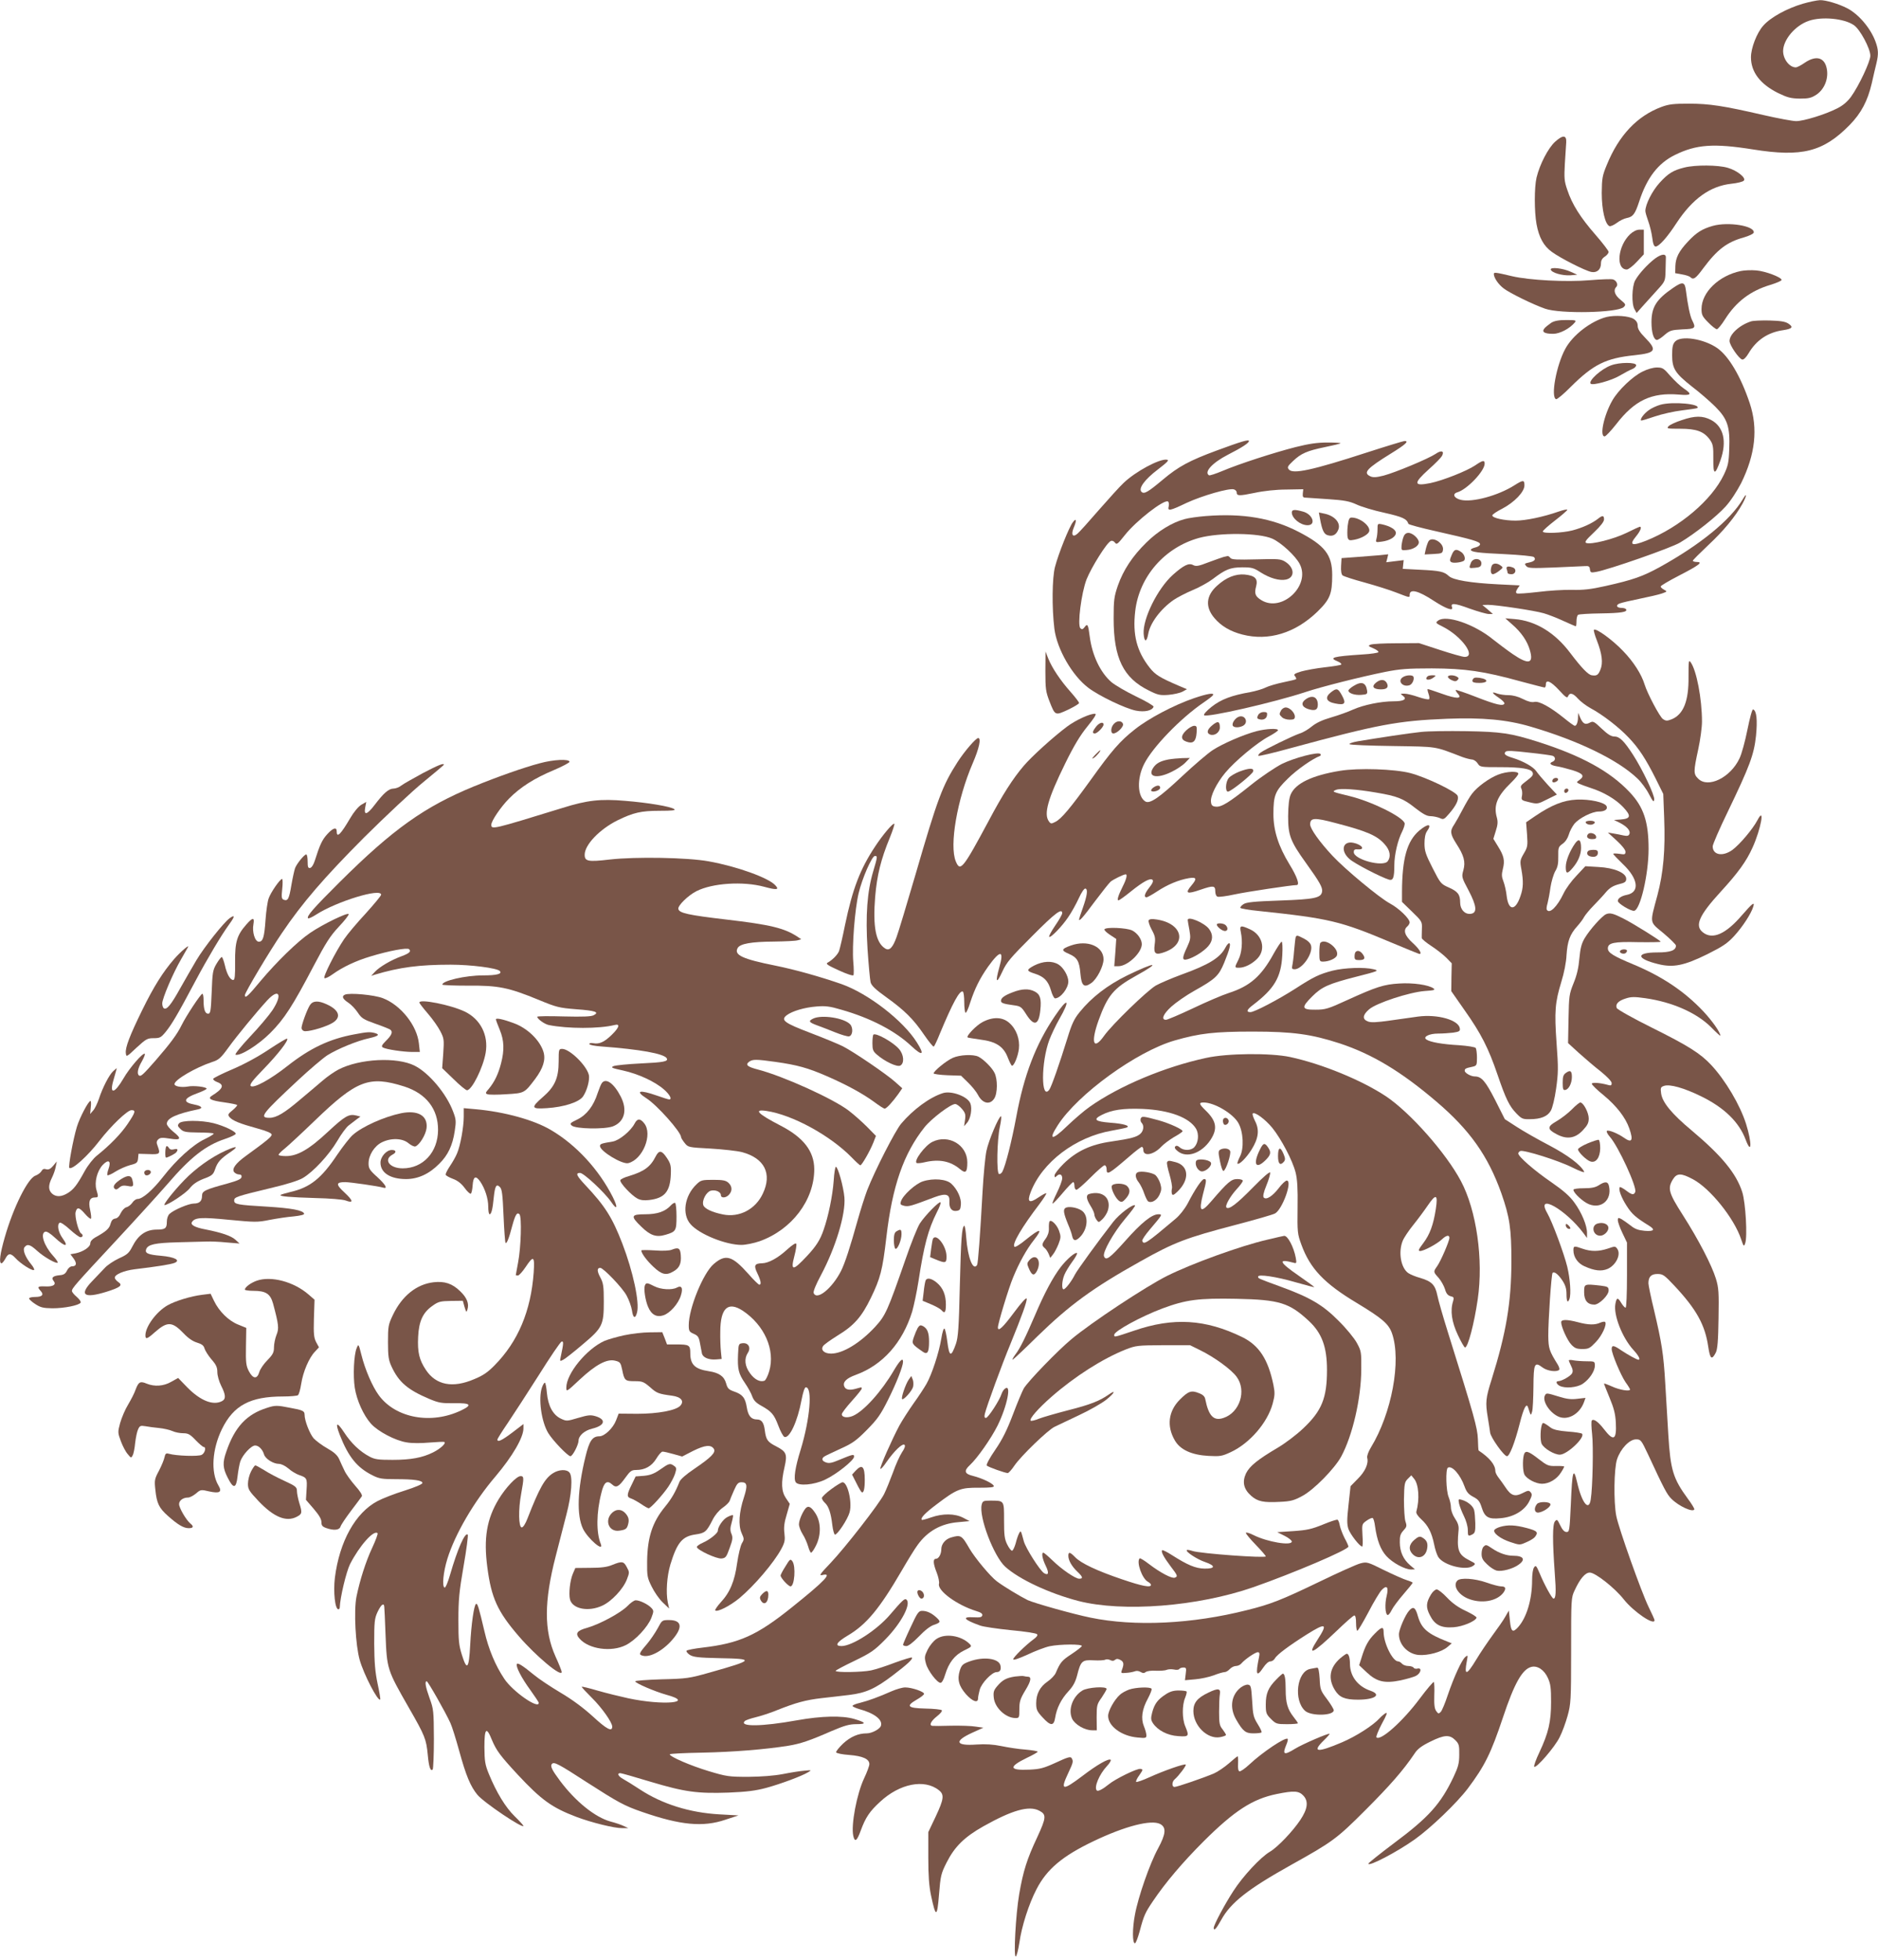
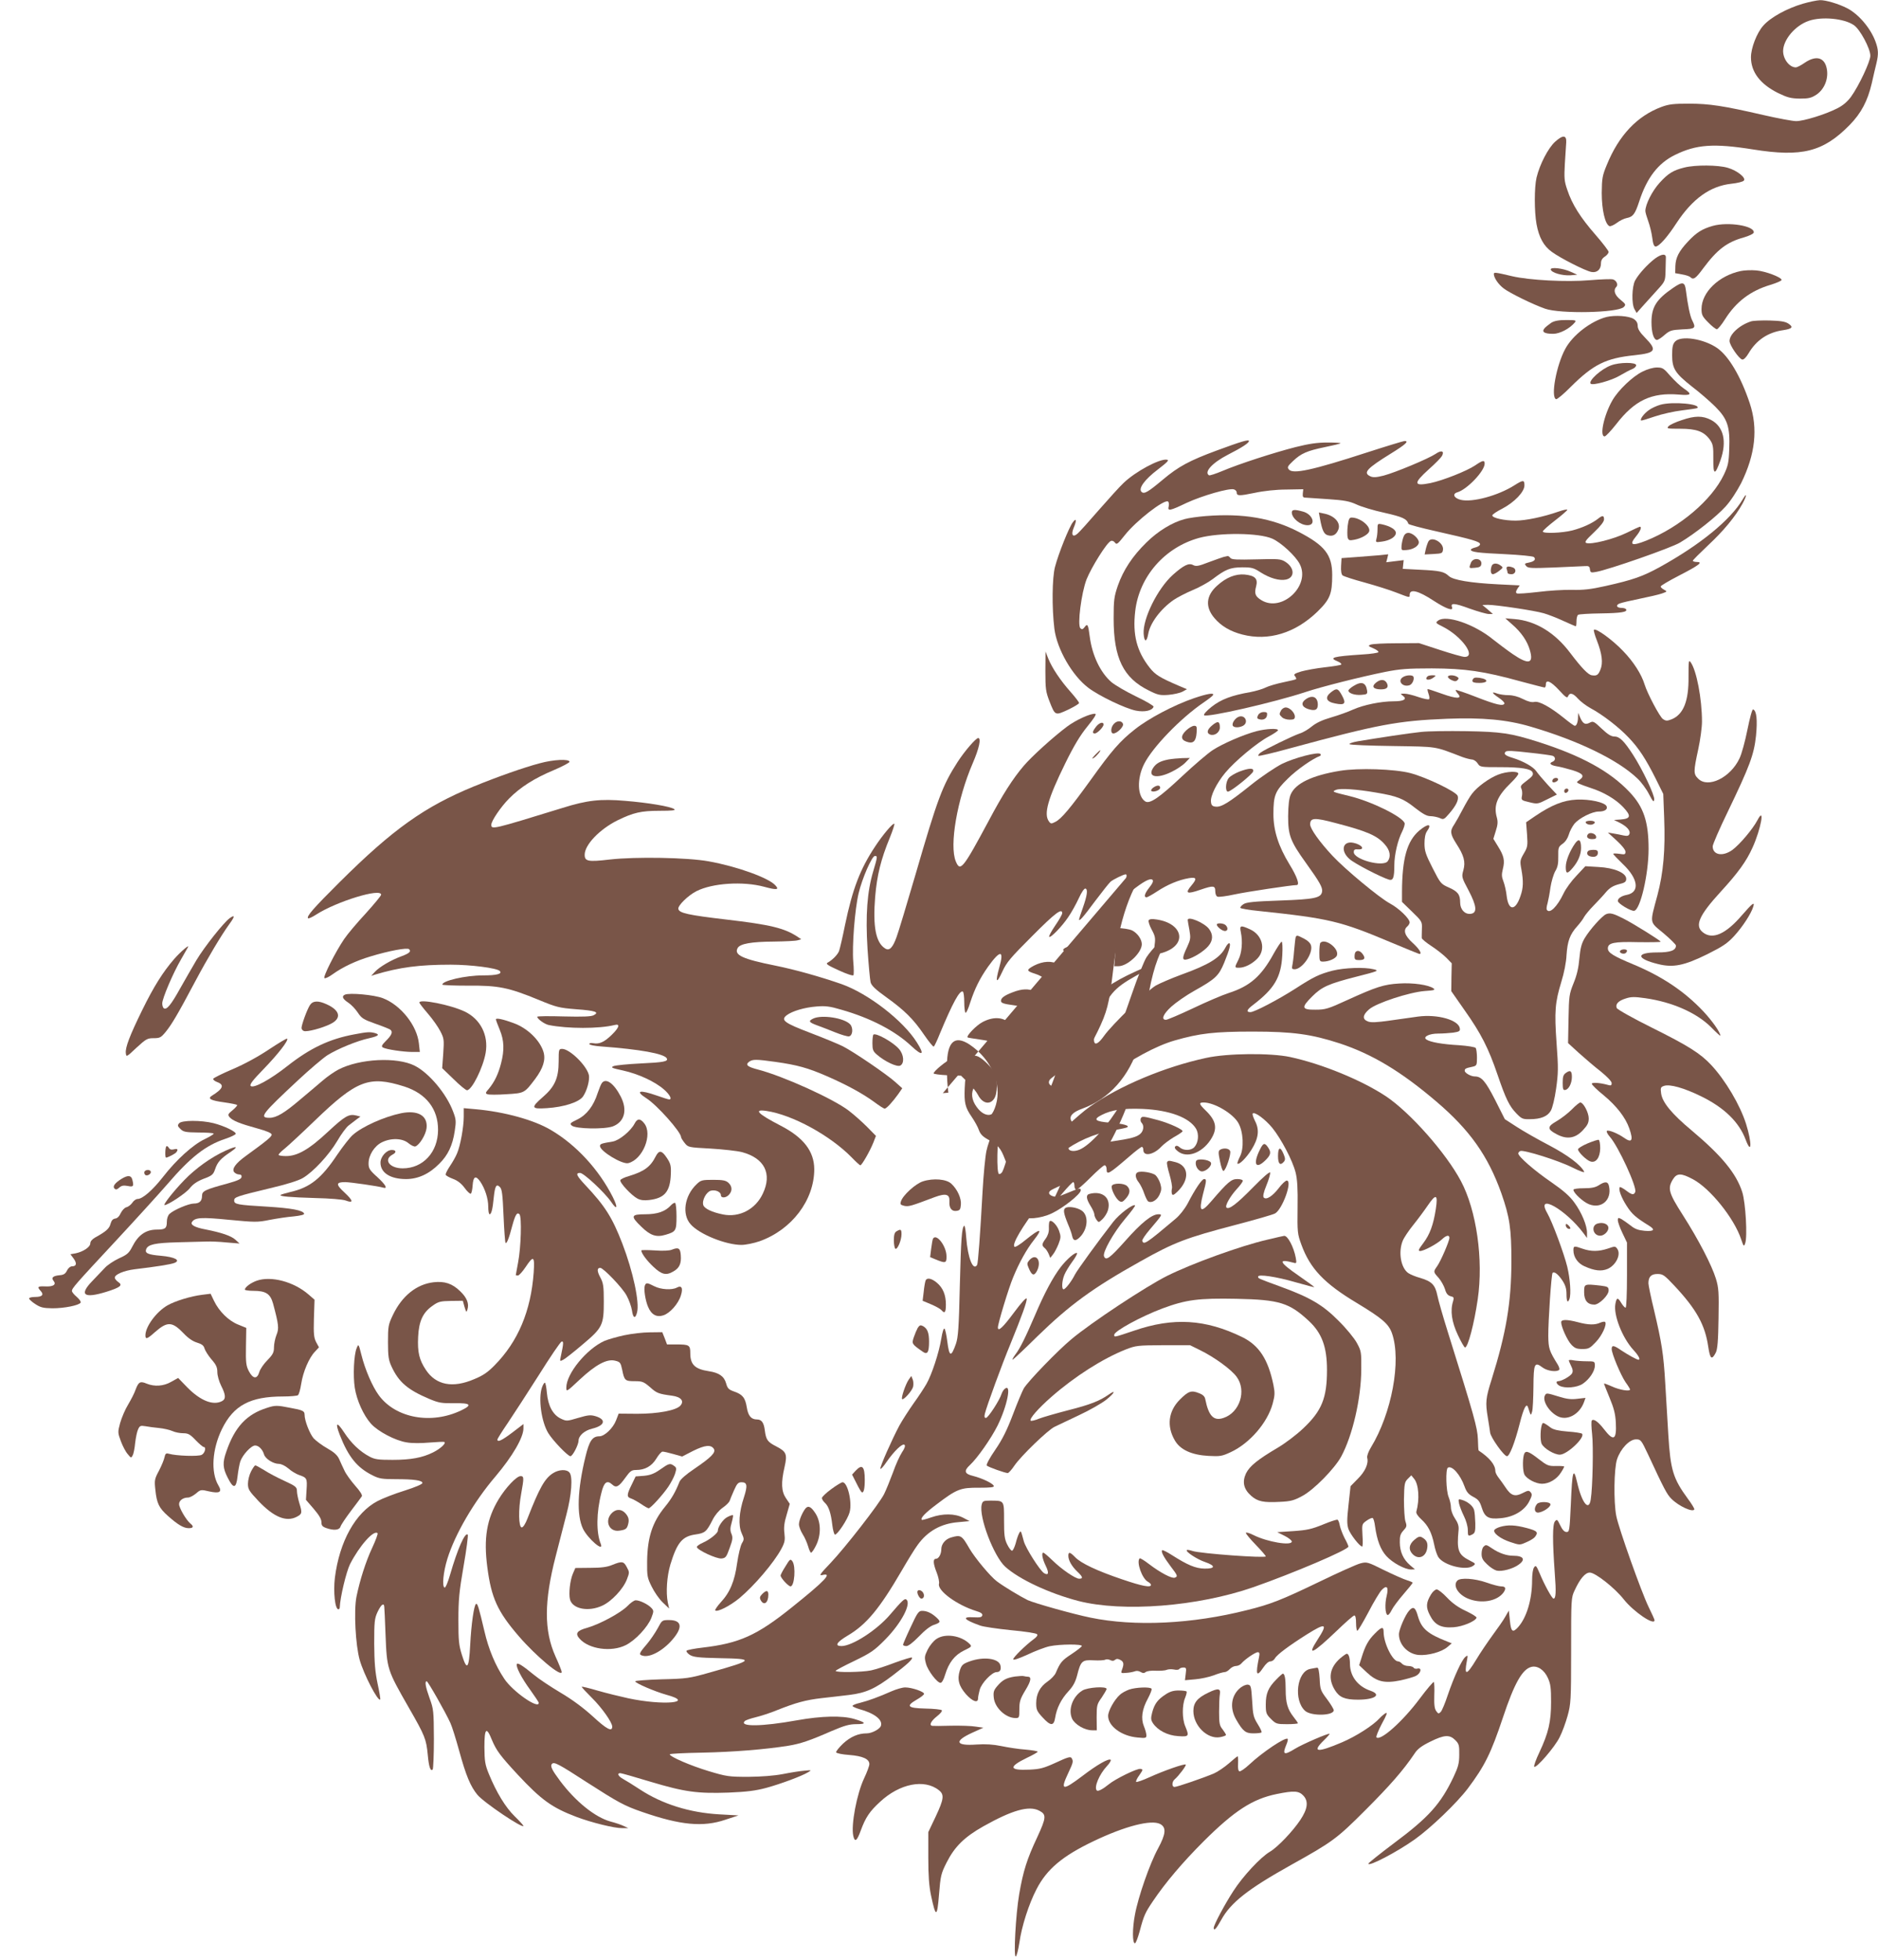
<svg xmlns="http://www.w3.org/2000/svg" version="1.0" width="1227pt" height="1280pt" viewBox="0 0 1227 1280" preserveAspectRatio="xMidYMid meet">
  <g transform="translate(0,1280) scale(0.1,-0.1)" fill="#795548" stroke="none">
    <path d="M11780 12776 c-106 -31 -213 -90 -260 -144 -42 -47 -80 -146 -80 -206 0 -96 60 -175 176 -233 62 -30 84 -36 143 -37 58 0 75 4 109 26 49 33 77 97 69 159 -11 83 -68 102 -146 49 -24 -17 -50 -30 -58 -30 -42 0 -83 54 -83 107 1 75 80 167 168 197 85 29 230 16 294 -28 40 -26 108 -153 108 -200 0 -38 -76 -199 -127 -269 -24 -32 -53 -57 -92 -76 -77 -39 -217 -82 -266 -82 -22 0 -119 18 -215 40 -260 60 -352 74 -485 74 -99 0 -130 -3 -179 -21 -159 -59 -279 -185 -358 -379 -29 -70 -32 -88 -33 -183 0 -110 22 -206 51 -217 7 -2 28 7 47 21 18 14 48 29 65 32 42 8 55 27 82 109 50 154 123 249 233 303 140 69 254 77 511 36 319 -51 458 -16 631 160 75 77 117 156 144 271 11 50 25 109 31 133 14 59 13 89 -7 142 -32 86 -109 177 -184 216 -56 29 -141 54 -178 53 -20 -1 -70 -11 -111 -23z" />
    <path d="M10160 11874 c-45 -41 -100 -147 -121 -234 -15 -65 -15 -221 0 -304 16 -87 47 -143 100 -181 56 -41 217 -123 258 -131 37 -7 63 16 63 56 0 19 8 33 25 44 14 9 25 23 25 31 0 7 -39 58 -86 112 -98 112 -153 199 -184 293 -20 57 -21 78 -16 170 4 58 8 121 9 140 3 49 -22 50 -73 4z" />
    <path d="M11005 11706 c-73 -18 -106 -38 -163 -101 -47 -52 -92 -140 -92 -183 0 -9 9 -39 19 -67 10 -27 22 -76 26 -107 5 -42 12 -58 22 -58 22 0 76 60 137 154 105 159 220 241 358 256 39 4 75 13 81 20 18 17 -42 66 -104 84 -63 19 -212 20 -284 2z" />
    <path d="M11191 11325 c-70 -20 -107 -43 -163 -103 -59 -63 -80 -104 -82 -160 l-1 -46 44 -8 c25 -4 49 -12 55 -18 20 -20 35 -9 85 59 91 122 154 170 266 201 34 10 61 23 63 31 8 44 -166 72 -267 44z" />
-     <path d="M10651 11271 c-82 -77 -96 -231 -22 -231 10 0 39 22 65 50 l46 49 0 81 0 80 -29 0 c-18 0 -40 -11 -60 -29z" />
    <path d="M10814 11112 c-48 -36 -107 -100 -131 -144 -21 -40 -24 -152 -4 -187 l14 -25 40 45 c22 24 64 71 93 103 54 59 54 60 56 128 1 37 2 76 2 85 2 28 -27 26 -70 -5z" />
    <path d="M10132 11039 c7 -21 76 -40 128 -37 l45 4 -40 18 c-53 25 -139 34 -133 15z" />
    <path d="M11373 11030 c-143 -30 -256 -139 -256 -248 0 -37 5 -49 43 -87 24 -25 50 -45 57 -45 7 0 31 29 53 64 73 116 167 187 298 226 39 12 72 26 72 32 0 17 -105 57 -165 62 -33 3 -79 1 -102 -4z" />
    <path d="M9760 11011 c0 -25 30 -69 65 -95 39 -30 190 -104 270 -132 99 -35 477 -27 514 11 15 15 13 19 -21 47 -38 30 -49 63 -28 84 14 14 2 42 -21 49 -10 4 -79 1 -153 -5 -153 -13 -394 0 -506 26 -109 26 -120 27 -120 15z" />
    <path d="M10930 10919 c-108 -74 -140 -125 -140 -223 0 -69 15 -116 36 -116 7 0 30 15 50 33 34 29 44 32 116 36 85 3 90 8 64 59 -14 27 -29 100 -41 195 -7 57 -21 60 -85 16z" />
    <path d="M10497 10730 c-101 -26 -221 -117 -270 -208 -59 -108 -97 -317 -60 -329 6 -2 50 34 96 81 147 146 229 187 416 206 139 15 150 32 71 113 -36 36 -50 59 -50 79 0 19 -8 33 -26 45 -31 20 -122 26 -177 13z" />
    <path d="M10135 10692 c-16 -11 -36 -27 -44 -36 -20 -24 -1 -36 57 -36 43 0 108 34 141 74 12 14 6 16 -55 16 -49 0 -78 -5 -99 -18z" />
    <path d="M11440 10701 c-75 -24 -140 -84 -140 -128 0 -27 62 -117 83 -121 9 -2 25 13 41 40 51 87 127 138 228 152 58 9 67 20 32 43 -20 13 -51 18 -123 20 -53 1 -107 -1 -121 -6z" />
    <path d="M10944 10569 c-15 -16 -19 -36 -19 -88 0 -89 20 -119 130 -206 50 -38 118 -97 152 -131 80 -80 97 -131 91 -278 -3 -88 -8 -109 -35 -166 -79 -166 -288 -343 -508 -431 -94 -37 -113 -29 -66 28 28 34 40 63 25 63 -3 0 -43 -18 -87 -40 -84 -41 -231 -78 -263 -66 -13 5 -3 19 50 69 43 41 66 70 66 85 0 27 -10 28 -41 3 -39 -30 -101 -58 -166 -75 -66 -17 -193 -22 -193 -7 0 6 36 38 80 72 44 34 80 65 80 70 0 4 -26 -1 -57 -12 -100 -35 -216 -59 -281 -59 -73 0 -152 17 -152 34 0 6 29 26 65 44 80 42 145 110 145 152 0 37 -8 37 -65 1 -107 -68 -277 -114 -352 -95 -44 11 -56 39 -21 49 64 19 178 139 178 187 0 25 -12 23 -63 -12 -54 -36 -210 -98 -292 -115 -110 -22 -112 -2 -10 90 42 37 80 76 86 87 18 33 -4 40 -41 14 -48 -32 -264 -122 -340 -142 -47 -12 -69 -13 -86 -5 -51 23 -25 51 135 150 94 58 119 81 88 81 -7 0 -116 -33 -243 -74 -360 -117 -487 -144 -513 -112 -12 14 -9 21 26 54 53 51 93 68 209 92 54 11 100 22 102 25 3 3 -35 5 -85 5 -68 0 -121 -8 -209 -30 -141 -36 -367 -109 -478 -156 -43 -18 -83 -31 -87 -28 -34 21 22 82 123 134 94 48 138 77 138 90 0 12 -53 -4 -210 -62 -179 -66 -251 -105 -352 -190 -98 -82 -123 -97 -140 -80 -22 22 21 81 107 146 65 50 76 62 58 64 -47 7 -204 -77 -282 -152 -24 -22 -96 -102 -161 -176 -64 -74 -127 -144 -139 -154 -32 -29 -45 -9 -26 37 21 50 18 67 -5 37 -24 -30 -94 -204 -117 -292 -19 -72 -21 -268 -4 -405 17 -132 116 -305 222 -385 70 -53 241 -135 311 -149 56 -11 107 0 115 26 1 6 -50 36 -115 67 -64 31 -136 73 -160 93 -73 63 -126 175 -142 297 -10 80 -15 89 -34 62 -12 -15 -17 -16 -27 -7 -21 20 6 230 40 319 31 78 133 242 159 251 8 4 20 -1 27 -11 11 -15 18 -9 64 49 73 93 256 235 282 220 6 -4 8 -18 5 -31 -9 -34 6 -31 117 22 102 47 278 98 309 88 10 -3 18 -12 18 -19 0 -24 14 -25 116 -4 59 13 143 22 209 22 l110 2 -3 -27 c-2 -23 1 -28 20 -28 13 -1 79 -5 148 -10 102 -7 136 -13 182 -34 31 -15 114 -40 184 -55 119 -27 145 -39 156 -72 2 -5 84 -27 183 -49 235 -53 285 -67 285 -84 0 -8 -13 -17 -30 -21 -16 -4 -30 -10 -30 -15 0 -15 46 -21 223 -29 99 -5 183 -13 189 -19 15 -15 3 -29 -33 -36 -28 -5 -30 -8 -18 -22 12 -15 33 -16 184 -10 93 4 184 8 200 9 25 2 31 -2 33 -21 3 -22 7 -23 40 -17 81 14 494 158 549 192 96 57 240 171 298 236 33 36 74 100 101 152 93 189 111 357 56 522 -59 176 -138 309 -214 361 -88 60 -236 83 -274 41z" />
    <path d="M10526 10414 c-64 -23 -151 -102 -133 -120 13 -13 136 21 188 52 31 18 68 38 82 43 15 6 27 17 27 26 0 20 -109 20 -164 -1z" />
    <path d="M10731 10373 c-65 -32 -157 -120 -196 -187 -55 -95 -86 -236 -51 -236 7 0 41 36 75 79 121 157 231 209 411 194 81 -7 88 2 31 40 -21 14 -60 51 -87 81 -44 51 -51 56 -89 56 -24 0 -63 -11 -94 -27z" />
    <path d="M10849 10157 c-25 -7 -60 -23 -77 -36 -31 -22 -58 -58 -50 -67 3 -2 43 10 89 26 47 16 127 34 179 40 52 6 96 13 99 15 27 27 -161 44 -240 22z" />
    <path d="M10987 10056 c-38 -12 -76 -30 -85 -39 -15 -16 -10 -17 76 -17 107 0 155 -18 194 -72 20 -29 23 -44 22 -126 -1 -107 11 -109 47 -7 43 122 20 219 -61 262 -55 29 -106 29 -193 -1z" />
    <path d="M11386 9539 c-80 -135 -277 -296 -541 -442 -113 -62 -176 -84 -355 -124 -98 -22 -145 -27 -220 -25 -52 1 -152 -5 -222 -14 -70 -8 -132 -13 -138 -9 -8 5 -6 14 4 30 l15 22 -142 7 c-179 9 -293 28 -321 54 -31 29 -58 35 -186 41 l-115 6 3 29 3 28 -57 -7 -57 -7 7 26 6 26 -57 -6 c-32 -3 -101 -8 -153 -12 l-95 -7 -3 -51 c-2 -33 2 -55 10 -62 8 -6 72 -27 143 -46 72 -20 165 -49 208 -66 91 -35 87 -34 87 -15 0 42 56 28 158 -39 80 -52 129 -69 119 -42 -12 30 16 28 116 -9 54 -19 110 -35 125 -35 l26 0 -34 30 -35 29 37 1 c52 0 303 -37 364 -55 28 -8 85 -30 128 -50 42 -19 79 -35 82 -35 2 0 4 15 4 34 0 19 5 38 11 41 6 4 72 8 147 9 134 2 177 9 166 27 -3 5 -16 9 -29 9 -33 0 -41 18 -13 29 13 5 72 19 132 31 59 12 124 27 144 34 36 13 36 13 14 25 -12 6 -22 16 -22 21 0 5 54 37 120 71 132 68 159 89 116 89 -14 0 -26 4 -26 8 0 4 45 49 99 100 101 94 180 189 227 275 28 53 29 75 0 26z" />
    <path d="M8440 9453 c1 -38 56 -83 103 -83 58 0 34 72 -30 89 -54 15 -73 14 -73 -6z" />
    <path d="M8624 9414 c14 -77 26 -104 53 -110 32 -9 55 5 68 40 15 43 -27 89 -94 102 l-34 7 7 -39z" />
    <path d="M7880 9430 c-52 -4 -115 -13 -140 -20 -82 -22 -174 -78 -250 -153 -91 -89 -151 -180 -187 -283 -24 -71 -27 -93 -27 -214 0 -258 63 -388 231 -470 58 -29 72 -32 127 -28 34 3 75 12 92 21 l29 16 -50 21 c-128 55 -157 73 -194 120 -84 107 -112 215 -94 369 26 225 192 416 417 478 134 36 391 34 479 -5 58 -26 152 -113 179 -166 72 -140 -116 -317 -250 -236 -41 25 -48 43 -35 91 13 50 -7 70 -75 77 -60 5 -121 -19 -180 -73 -73 -65 -79 -140 -17 -212 44 -52 104 -87 182 -107 170 -44 345 9 490 149 83 81 97 116 97 240 0 132 -48 193 -220 282 -172 89 -362 122 -604 103z" />
    <path d="M8805 9365 c-3 -30 -3 -64 0 -76 6 -18 12 -20 43 -14 44 8 89 33 97 53 13 34 -58 92 -114 92 -15 0 -20 -10 -26 -55z" />
    <path d="M9000 9343 c0 -21 -3 -49 -7 -62 -6 -23 -5 -24 36 -18 52 7 91 31 91 57 0 21 -35 43 -87 55 -33 7 -33 6 -33 -32z" />
    <path d="M9170 9294 c-6 -14 -11 -40 -13 -57 -2 -31 -1 -32 33 -29 43 3 80 27 80 50 0 25 -41 62 -68 62 -15 0 -26 -9 -32 -26z" />
    <path d="M9332 9263 c-5 -10 -13 -33 -17 -51 l-7 -33 59 3 c54 3 58 5 61 29 5 46 -76 91 -96 52z" />
-     <path d="M9484 9174 c-13 -30 -13 -38 -2 -45 12 -8 62 -3 81 8 15 9 6 42 -15 57 -34 24 -48 20 -64 -20z" />
    <path d="M7995 9163 c-11 -3 -55 -19 -99 -35 -66 -26 -82 -28 -101 -18 -28 15 -61 -1 -132 -64 -100 -90 -197 -286 -191 -385 4 -56 20 -57 30 -1 12 71 82 164 166 222 25 17 81 46 124 64 44 18 103 51 131 72 84 64 114 76 192 77 63 0 76 -3 123 -34 59 -37 121 -55 164 -46 59 13 57 77 -4 116 -31 19 -44 20 -190 16 -125 -3 -160 -2 -169 9 -6 8 -14 13 -18 13 -3 -1 -15 -4 -26 -6z" />
    <path d="M9610 9124 c-14 -36 -14 -36 27 -32 28 2 39 8 41 22 8 40 -53 49 -68 10z" />
    <path d="M9746 9104 c-10 -27 -7 -54 8 -54 7 0 26 10 41 22 26 20 27 22 9 35 -24 18 -51 16 -58 -3z" />
    <path d="M9844 9084 c3 -9 6 -20 6 -25 0 -5 11 -9 25 -9 29 0 36 34 9 44 -29 11 -46 7 -40 -10z" />
    <path d="M9396 8747 c-19 -14 -17 -16 33 -41 123 -63 218 -196 140 -196 -12 0 -84 20 -160 45 l-138 45 -148 -1 c-81 0 -157 -4 -168 -9 -18 -7 -16 -10 18 -24 21 -9 35 -20 33 -25 -3 -5 -50 -12 -103 -15 -197 -13 -224 -21 -162 -46 16 -7 26 -16 22 -20 -4 -4 -53 -12 -108 -18 -55 -6 -124 -19 -153 -27 -45 -14 -52 -19 -41 -31 6 -8 10 -17 7 -19 -2 -3 -40 -12 -84 -21 -43 -9 -95 -24 -115 -34 -19 -10 -64 -23 -100 -30 -121 -21 -191 -47 -253 -96 -33 -26 -54 -50 -49 -55 17 -17 459 84 661 151 109 36 359 99 522 132 96 19 146 23 305 23 217 -1 338 -18 584 -86 79 -21 148 -39 153 -39 4 0 8 9 8 20 0 35 31 22 86 -37 43 -47 54 -55 59 -40 11 26 32 21 65 -16 16 -18 53 -46 82 -62 77 -41 185 -124 249 -192 66 -69 112 -139 178 -271 l48 -97 6 -157 c8 -209 -5 -356 -44 -504 -51 -190 -54 -171 40 -249 45 -38 81 -74 81 -80 0 -32 -36 -45 -122 -45 -142 0 -139 -41 5 -76 99 -25 171 -10 323 65 100 50 130 70 175 119 54 59 111 146 124 191 11 35 -5 23 -73 -55 -106 -124 -193 -163 -256 -113 -55 43 -26 110 115 264 114 124 169 200 209 289 56 123 83 277 32 179 -30 -57 -115 -158 -164 -194 -63 -45 -128 -33 -128 24 0 12 44 114 99 227 143 297 171 372 184 495 10 103 4 164 -19 172 -6 2 -21 -53 -37 -132 -15 -75 -38 -160 -52 -188 -59 -126 -206 -197 -270 -132 -31 30 -31 46 0 189 14 64 25 146 25 183 0 150 -36 336 -74 388 -13 18 -14 8 -14 -95 2 -158 -33 -245 -109 -277 -31 -12 -38 -12 -58 1 -21 14 -102 167 -120 226 -20 66 -72 148 -140 218 -68 72 -178 152 -191 139 -3 -3 5 -34 19 -69 34 -87 42 -148 23 -192 -14 -35 -24 -41 -56 -36 -23 3 -66 47 -141 146 -100 133 -227 210 -364 221 l-60 5 45 -40 c59 -51 98 -108 115 -166 27 -91 -7 -99 -111 -28 -38 26 -96 70 -129 96 -122 100 -307 163 -359 123z" />
    <path d="M6830 8417 c0 -116 3 -135 26 -195 38 -97 37 -96 122 -57 39 19 72 38 72 44 0 6 -25 38 -54 71 -68 76 -123 159 -147 219 l-18 46 -1 -128z" />
    <path d="M9168 8379 c-41 -23 -6 -69 41 -54 19 6 34 41 25 57 -7 11 -45 10 -66 -3z" />
    <path d="M9327 8383 c-24 -23 9 -31 39 -8 18 14 18 14 -7 15 -14 0 -29 -3 -32 -7z" />
    <path d="M9460 8380 c0 -6 11 -16 25 -22 20 -9 28 -9 38 1 9 9 9 14 -3 21 -20 13 -60 13 -60 0z" />
    <path d="M9633 8373 c-7 -3 -13 -11 -13 -19 0 -10 13 -14 45 -14 40 0 58 11 38 23 -16 9 -58 15 -70 10z" />
    <path d="M8989 8341 c-29 -24 -17 -42 30 -43 42 -1 56 13 42 41 -14 26 -42 27 -72 2z" />
    <path d="M8843 8320 c-18 -11 -33 -24 -33 -30 0 -17 40 -31 83 -28 38 3 42 5 39 28 -8 53 -36 63 -89 30z" />
    <path d="M8696 8279 c-42 -33 -32 -62 27 -73 64 -13 74 -1 45 52 -26 48 -35 50 -72 21z" />
    <path d="M9333 8270 c6 -16 8 -32 4 -36 -4 -4 -35 2 -70 14 -34 12 -75 22 -91 22 -28 0 -28 -1 -11 -13 31 -23 8 -37 -60 -37 -82 0 -195 -23 -265 -54 -30 -14 -94 -37 -142 -51 -59 -17 -99 -36 -127 -59 -23 -19 -58 -40 -79 -46 -45 -15 -230 -105 -256 -125 -11 -8 -17 -17 -14 -21 4 -3 98 19 210 50 572 155 699 179 1023 192 230 9 391 -6 544 -51 311 -91 570 -216 699 -339 24 -22 58 -68 75 -101 26 -50 32 -56 35 -37 4 27 -75 194 -138 292 -59 91 -88 120 -122 120 -21 0 -44 14 -84 52 -50 48 -56 50 -78 38 -29 -15 -44 -7 -62 34 l-13 31 -1 -27 c0 -33 -9 -58 -21 -58 -5 0 -37 23 -71 51 -91 73 -163 112 -193 105 -17 -4 -42 2 -75 19 -31 16 -66 25 -94 25 -25 0 -57 5 -72 10 -42 16 -39 5 7 -26 24 -16 41 -33 38 -39 -8 -18 -53 -8 -184 43 -71 28 -132 48 -134 46 -2 -2 4 -13 14 -24 31 -35 -8 -35 -103 -1 -48 17 -90 31 -94 31 -3 0 -1 -13 5 -30z" />
    <path d="M7800 8240 c-129 -44 -296 -132 -385 -203 -98 -77 -151 -138 -290 -332 -133 -184 -190 -252 -229 -272 -27 -14 -31 -14 -43 3 -35 48 -7 147 107 379 57 116 97 182 144 240 41 50 61 81 53 83 -27 6 -128 -40 -185 -83 -91 -68 -232 -196 -283 -256 -71 -83 -139 -189 -229 -359 -168 -313 -186 -336 -215 -266 -44 104 9 407 111 643 41 95 56 163 35 163 -15 0 -90 -87 -135 -157 -99 -154 -130 -237 -275 -736 -55 -188 -110 -371 -123 -406 -25 -70 -47 -93 -75 -75 -61 38 -81 143 -65 338 12 140 37 243 96 386 19 47 32 87 29 90 -8 8 -77 -74 -126 -149 -98 -148 -147 -277 -196 -512 -16 -80 -34 -156 -39 -170 -10 -25 -44 -59 -75 -76 -14 -7 0 -17 73 -50 52 -24 92 -37 96 -32 3 6 3 45 -1 87 -9 101 10 345 35 449 23 97 87 243 106 243 18 0 18 -3 -11 -101 -39 -131 -51 -285 -37 -506 7 -104 16 -201 20 -218 6 -22 32 -47 102 -97 121 -87 178 -144 247 -245 31 -45 59 -80 64 -78 4 3 22 40 39 83 85 204 131 288 151 276 5 -3 9 -34 9 -69 0 -35 4 -66 8 -69 5 -3 19 27 31 67 30 91 62 156 116 233 81 113 107 111 74 -4 -28 -99 -19 -112 20 -27 28 61 53 90 195 232 150 151 196 185 196 149 0 -8 -21 -45 -46 -81 -25 -37 -43 -70 -39 -73 9 -9 83 67 124 128 21 30 52 86 69 123 19 42 37 67 44 64 17 -5 11 -46 -18 -128 -13 -36 -24 -70 -24 -73 0 -17 27 14 104 118 46 61 92 119 102 128 18 15 85 48 99 48 12 0 4 -33 -19 -78 -30 -60 -40 -92 -28 -92 4 0 40 25 78 56 83 67 130 92 144 78 7 -7 1 -23 -20 -49 -31 -39 -39 -65 -19 -65 6 0 38 18 70 39 65 43 140 75 207 86 50 8 54 -3 17 -47 -45 -53 -32 -60 60 -28 82 28 95 27 95 -10 0 -18 6 -33 15 -36 8 -3 58 3 112 15 79 17 373 61 405 61 21 0 3 54 -47 135 -72 118 -105 220 -105 328 0 123 11 151 94 232 58 58 163 131 210 148 6 3 7 8 3 13 -15 16 -170 -25 -252 -65 -44 -23 -134 -83 -200 -136 -146 -117 -195 -147 -232 -143 -22 2 -29 9 -31 31 -5 38 36 121 93 190 63 76 207 196 284 237 34 18 61 37 61 41 0 14 -77 10 -140 -6 -84 -22 -221 -81 -287 -124 -32 -21 -121 -97 -198 -169 -151 -142 -213 -184 -242 -166 -52 32 -56 149 -8 244 55 110 238 299 387 401 31 21 60 43 63 49 11 18 -37 10 -125 -20z" />
    <path d="M8532 8234 c-34 -23 -28 -50 13 -64 46 -15 65 -7 65 28 0 50 -35 66 -78 36z" />
    <path d="M8370 8161 c-13 -25 -13 -27 6 -45 8 -9 31 -16 50 -16 27 0 34 4 34 20 0 26 -34 60 -60 60 -10 0 -24 -9 -30 -19z" />
    <path d="M8220 8130 c-8 -16 -8 -22 4 -26 26 -10 51 1 54 24 3 18 -1 22 -22 22 -15 0 -30 -8 -36 -20z" />
    <path d="M8093 8119 c-24 -9 -47 -44 -38 -59 8 -13 41 -13 66 0 39 21 14 75 -28 59z" />
    <path d="M7277 8072 c-21 -23 -22 -62 -3 -62 25 0 70 45 63 63 -8 22 -40 22 -60 -1z" />
    <path d="M7921 8064 c-34 -28 -40 -51 -15 -61 29 -11 64 14 64 46 0 41 -13 45 -49 15z" />
    <path d="M7161 8054 c-24 -31 -26 -44 -8 -44 16 0 57 42 57 58 0 21 -28 13 -49 -14z" />
    <path d="M7750 8030 c-37 -35 -36 -61 3 -74 42 -15 61 2 65 58 3 40 1 46 -16 46 -11 0 -34 -13 -52 -30z" />
    <path d="M9285 8020 c-79 -8 -288 -40 -413 -61 -35 -6 -60 -15 -55 -19 4 -5 132 -10 283 -12 300 -5 267 0 455 -72 22 -8 50 -15 61 -16 12 0 29 -11 38 -25 16 -25 19 -25 149 -25 136 0 201 -11 210 -34 7 -17 0 -26 -45 -60 -31 -23 -36 -31 -28 -46 5 -10 7 -31 4 -47 -6 -28 -4 -30 48 -42 53 -13 56 -12 117 19 l63 31 -59 63 c-32 35 -66 75 -76 90 -19 28 -84 65 -152 86 -50 15 -63 26 -48 41 8 8 50 6 152 -6 78 -8 148 -18 156 -21 19 -8 19 -30 0 -38 -27 -10 -16 -23 24 -30 21 -3 68 -15 105 -26 70 -22 81 -38 45 -64 -20 -14 -20 -15 -2 -24 10 -5 43 -17 73 -27 88 -28 166 -74 216 -127 53 -57 49 -75 -19 -80 l-42 -3 37 -18 c47 -24 72 -52 64 -73 -5 -13 -14 -15 -39 -10 -17 4 -48 10 -67 13 l-35 6 58 -53 c34 -31 57 -60 57 -72 0 -18 -4 -20 -40 -14 -22 3 -40 3 -40 0 0 -4 29 -34 64 -68 100 -95 111 -183 25 -200 -36 -7 -59 -23 -59 -40 0 -16 86 -68 107 -64 40 7 94 238 94 404 0 177 -32 274 -124 371 -128 136 -315 238 -597 328 -180 57 -241 66 -470 70 -118 2 -251 0 -295 -5z" />
    <path d="M7154 7869 c-20 -22 -23 -28 -8 -19 18 11 50 50 41 50 -2 0 -16 -14 -33 -31z" />
    <path d="M7633 7840 c-54 -11 -79 -25 -99 -55 -39 -60 26 -73 122 -25 33 16 73 43 89 60 l29 30 -50 -1 c-27 -1 -68 -5 -91 -9z" />
    <path d="M3525 7815 c-105 -28 -267 -85 -427 -150 -324 -133 -531 -280 -879 -626 -173 -172 -218 -224 -206 -236 4 -3 28 8 54 25 135 86 423 174 423 129 0 -7 -46 -62 -101 -123 -56 -60 -119 -135 -140 -166 -58 -85 -142 -252 -129 -256 7 -3 31 9 54 26 64 46 152 88 247 116 118 36 240 59 252 47 15 -15 1 -27 -50 -46 -69 -25 -144 -70 -173 -101 l-25 -27 25 8 c160 48 290 65 494 65 133 0 302 -22 321 -41 19 -19 -19 -29 -110 -29 -114 0 -265 -35 -265 -60 0 -4 75 -7 168 -7 198 2 265 -12 462 -93 116 -48 133 -52 244 -61 126 -9 154 -19 115 -39 -16 -9 -70 -11 -196 -8 -95 3 -173 2 -173 -2 0 -14 47 -48 75 -54 124 -25 330 -25 430 0 38 10 32 -15 -17 -63 -49 -48 -82 -63 -121 -56 -15 3 -27 1 -27 -5 0 -6 35 -13 78 -16 255 -19 409 -47 428 -77 12 -21 -19 -27 -170 -34 -83 -4 -162 -12 -176 -17 -22 -9 -15 -13 60 -29 100 -22 209 -72 268 -124 38 -33 55 -65 34 -65 -5 0 -41 11 -80 25 -114 40 -146 32 -68 -18 68 -43 226 -220 226 -254 0 -4 10 -21 23 -37 23 -29 24 -29 171 -37 81 -5 172 -15 203 -23 148 -39 199 -141 137 -271 -48 -103 -154 -158 -261 -136 -70 14 -121 38 -128 61 -10 31 20 86 49 94 31 8 66 -8 66 -29 0 -21 34 -19 53 3 23 25 21 55 -4 78 -17 15 -36 19 -99 19 -73 0 -81 -2 -109 -29 -79 -75 -97 -196 -39 -261 56 -65 230 -135 332 -135 28 0 81 11 119 24 210 75 357 268 357 471 -1 117 -70 207 -222 285 -147 76 -178 108 -91 95 170 -25 417 -160 558 -304 27 -28 52 -51 56 -51 10 0 63 93 85 148 l17 44 -59 60 c-32 32 -86 80 -119 105 -102 78 -427 225 -592 268 -70 18 -85 31 -59 51 24 17 45 17 174 -1 141 -20 210 -39 332 -92 131 -57 234 -113 311 -169 32 -24 63 -44 69 -44 12 0 52 44 88 94 l27 39 -47 42 c-56 50 -267 194 -341 232 -28 14 -124 54 -211 87 -173 66 -197 84 -156 116 36 27 116 51 195 57 58 5 88 1 162 -21 190 -54 352 -138 458 -238 73 -68 88 -58 35 25 -90 143 -317 318 -491 380 -141 49 -305 95 -434 121 -214 43 -270 69 -246 114 15 29 89 42 239 43 70 1 138 4 152 8 l25 7 -25 17 c-86 56 -175 78 -466 112 -247 29 -307 42 -312 69 -5 21 63 88 118 116 104 53 304 66 442 29 84 -23 101 -20 74 9 -43 49 -252 124 -436 157 -136 25 -476 31 -645 12 -144 -17 -165 -12 -165 31 0 65 97 166 215 225 103 50 153 62 273 62 86 0 109 3 97 11 -23 17 -171 42 -321 54 -160 14 -249 4 -408 -46 -458 -141 -466 -143 -466 -110 0 25 61 115 115 170 74 75 165 133 294 187 57 24 103 49 102 54 -2 20 -106 15 -196 -10z" />
-     <path d="M2761 7750 c-62 -34 -125 -69 -139 -80 -13 -11 -37 -20 -51 -20 -31 0 -65 -30 -122 -105 -50 -66 -73 -73 -63 -19 l7 37 -33 -19 c-19 -12 -48 -46 -73 -89 -61 -104 -87 -130 -87 -85 0 31 -24 24 -62 -18 -34 -37 -49 -71 -81 -172 -8 -26 -21 -46 -30 -48 -14 -3 -17 5 -17 42 0 25 -4 46 -9 46 -13 0 -61 -59 -73 -89 -5 -14 -16 -64 -24 -110 -15 -91 -23 -107 -50 -97 -14 5 -16 16 -10 71 4 36 3 65 -1 65 -14 -1 -75 -89 -88 -128 -7 -20 -16 -82 -20 -137 -8 -117 -17 -145 -44 -145 -25 0 -45 64 -35 115 8 45 -5 45 -46 -2 -62 -70 -75 -114 -74 -245 1 -91 -2 -118 -12 -118 -20 0 -42 38 -55 97 -7 29 -16 53 -20 53 -5 0 -20 -20 -35 -45 -24 -41 -26 -57 -31 -185 -5 -124 -8 -140 -23 -140 -20 0 -30 27 -30 88 0 23 -3 42 -8 42 -10 0 -105 -143 -136 -206 -29 -59 -72 -117 -169 -229 -79 -90 -96 -107 -108 -99 -16 10 -9 47 17 91 14 25 23 47 20 51 -11 10 -100 -92 -140 -162 -56 -96 -91 -106 -67 -18 7 26 16 56 19 67 l5 20 -23 -20 c-26 -23 -70 -108 -94 -182 -10 -29 -26 -63 -37 -75 l-20 -23 4 43 c3 23 2 42 -2 42 -13 0 -70 -107 -89 -170 -24 -79 -57 -259 -49 -267 17 -16 121 78 197 177 74 96 182 200 209 200 30 0 26 -14 -25 -90 -44 -65 -114 -137 -201 -207 -23 -18 -58 -62 -79 -100 -51 -93 -73 -121 -112 -145 -41 -25 -76 -26 -102 -3 -25 23 -25 55 -1 103 10 20 22 53 25 72 l7 35 -24 -29 c-18 -21 -30 -26 -45 -22 -15 5 -24 1 -31 -12 -6 -11 -24 -24 -40 -30 -49 -17 -144 -207 -200 -403 -31 -108 -39 -169 -21 -169 5 0 16 14 25 30 19 37 34 38 66 4 31 -35 109 -85 121 -78 5 3 -4 20 -18 37 -39 47 -58 95 -43 113 18 22 36 17 82 -25 44 -40 125 -86 134 -77 3 3 -11 24 -32 47 -58 65 -83 143 -50 155 10 4 34 -11 65 -40 64 -60 92 -62 50 -4 -30 41 -39 91 -20 103 6 4 36 -16 66 -44 31 -28 62 -51 70 -51 16 0 19 16 4 25 -17 10 -43 111 -36 139 9 35 23 33 61 -11 18 -21 36 -35 39 -32 4 3 1 29 -5 57 -13 56 -3 82 32 82 22 0 23 3 9 50 -14 49 4 122 41 162 38 40 57 27 38 -26 -7 -19 -10 -38 -7 -41 3 -3 27 7 53 24 26 16 69 35 95 42 44 11 49 16 52 43 l3 31 68 -2 c73 -3 76 1 57 53 -9 22 -8 31 4 43 13 12 26 13 76 5 74 -12 79 0 20 47 -22 18 -40 40 -40 50 0 36 62 65 203 94 36 7 26 22 -21 31 -81 15 -75 41 19 75 33 12 59 25 59 29 0 12 -85 22 -124 14 -40 -7 -86 1 -86 16 0 28 137 108 245 144 44 14 57 25 107 94 58 80 186 235 255 310 78 83 100 35 32 -67 -23 -34 -89 -112 -147 -173 -58 -62 -100 -114 -93 -116 31 -10 148 63 227 142 92 92 147 178 285 441 78 148 106 192 162 252 38 40 67 77 65 83 -4 14 -169 -66 -251 -122 -83 -56 -220 -190 -325 -315 -81 -98 -102 -117 -102 -92 0 17 160 285 241 404 134 199 279 366 538 626 141 140 316 304 389 363 72 59 132 109 132 112 0 12 -36 -2 -139 -56z" />
    <path d="M8095 7760 c-27 -11 -58 -29 -67 -41 -21 -25 -24 -89 -5 -89 20 1 161 114 165 133 5 23 -28 22 -93 -3z" />
    <path d="M8754 7766 c-182 -30 -290 -82 -321 -154 -11 -25 -16 -70 -17 -142 0 -125 14 -163 116 -305 90 -125 110 -161 106 -187 -6 -42 -47 -51 -276 -59 -170 -6 -219 -11 -238 -24 -14 -9 -22 -20 -20 -24 3 -5 56 -14 118 -20 464 -49 535 -66 865 -205 100 -42 184 -76 187 -76 19 0 -1 33 -44 72 -53 48 -64 84 -35 108 8 7 15 19 15 26 0 25 -71 93 -129 124 -69 37 -294 224 -375 311 -85 91 -146 177 -146 205 0 44 27 46 166 9 207 -54 272 -82 322 -140 34 -38 41 -79 19 -109 -30 -41 -222 11 -222 59 0 16 6 20 28 18 50 -3 24 32 -31 43 -70 14 -86 -53 -25 -106 33 -30 208 -120 259 -135 26 -7 34 14 34 95 0 69 23 165 51 219 11 23 19 48 16 56 -17 43 -216 141 -359 176 -116 28 -118 29 -88 41 28 11 133 4 261 -18 137 -23 178 -39 253 -99 53 -41 78 -55 102 -55 18 0 45 -6 60 -12 25 -12 29 -10 61 27 47 54 65 92 57 117 -8 27 -203 121 -309 149 -102 27 -341 35 -461 15z" />
    <path d="M9788 7741 c-59 -23 -137 -80 -170 -124 -14 -17 -41 -64 -61 -102 -20 -39 -45 -83 -56 -100 -29 -42 -26 -62 14 -125 50 -77 61 -118 46 -173 -12 -43 -12 -46 34 -132 54 -103 58 -148 13 -153 -38 -4 -68 29 -68 74 0 52 -15 72 -74 98 -52 23 -55 27 -106 127 -45 88 -53 112 -53 160 0 36 5 64 16 80 36 51 7 53 -51 4 -79 -68 -111 -181 -112 -398 l0 -67 66 -64 c64 -62 66 -65 64 -112 -1 -27 -1 -54 -1 -60 1 -7 29 -30 64 -53 34 -22 78 -57 97 -76 l35 -36 -2 -91 -1 -91 88 -126 c106 -150 155 -246 214 -419 54 -158 77 -206 124 -254 33 -34 41 -38 87 -37 71 0 116 18 137 55 11 18 26 81 35 145 14 100 15 134 3 295 -15 210 -10 267 31 402 18 57 32 129 34 175 6 90 22 135 69 187 19 21 40 49 46 62 7 12 34 46 61 73 27 28 64 67 82 89 24 28 46 41 82 51 42 10 50 16 50 36 0 38 -78 72 -182 77 l-85 5 -58 -62 c-32 -33 -70 -85 -84 -115 -42 -88 -92 -137 -110 -107 -3 4 -1 23 5 42 5 19 14 65 19 104 6 38 20 85 31 105 16 26 21 50 20 97 -1 58 1 63 29 83 18 13 33 36 40 60 6 22 23 53 37 71 32 37 115 79 158 79 39 0 60 14 52 34 -10 26 -110 48 -196 44 -86 -4 -163 -35 -270 -107 l-60 -41 6 -79 c5 -74 4 -83 -21 -125 -25 -43 -26 -50 -16 -103 14 -78 13 -122 -6 -175 -33 -98 -78 -98 -90 0 -3 31 -13 74 -21 95 -12 30 -13 46 -4 82 14 55 7 86 -32 148 l-30 49 16 52 c13 39 14 60 7 86 -23 81 1 140 94 230 25 24 46 50 46 57 0 19 -76 16 -132 -6z" />
    <path d="M10145 7709 c-4 -6 -4 -13 -1 -16 8 -8 36 5 36 17 0 13 -27 13 -35 -1z" />
    <path d="M7534 7656 c-10 -8 -16 -18 -12 -21 12 -12 58 4 58 20 0 19 -20 19 -46 1z" />
    <path d="M10220 7634 c0 -9 5 -14 12 -12 18 6 21 28 4 28 -9 0 -16 -7 -16 -16z" />
    <path d="M10360 7431 c0 -13 27 -21 45 -15 25 10 17 24 -15 24 -16 0 -30 -4 -30 -9z" />
    <path d="M10377 7354 c-17 -17 -5 -34 24 -34 24 0 30 4 27 18 -3 17 -38 29 -51 16z" />
    <path d="M10291 7292 c-35 -50 -61 -114 -61 -154 0 -46 10 -48 46 -5 35 41 54 87 54 129 0 54 -14 65 -39 30z" />
    <path d="M10377 7243 c-14 -13 -7 -31 14 -36 29 -8 49 2 49 24 0 14 -7 19 -28 19 -16 0 -32 -3 -35 -7z" />
    <path d="M10494 6830 c-27 -11 -108 -102 -141 -158 -20 -34 -28 -65 -34 -131 -5 -59 -16 -109 -38 -162 -29 -72 -30 -84 -33 -233 l-3 -158 70 -64 c39 -35 103 -90 143 -121 43 -35 72 -65 72 -77 0 -14 -5 -17 -22 -12 -53 15 -108 19 -108 8 0 -6 35 -41 79 -76 84 -70 141 -144 166 -215 28 -80 17 -98 -35 -61 -40 28 -99 52 -111 45 -5 -4 3 -21 19 -39 56 -63 178 -329 166 -360 -9 -22 -22 -20 -61 10 -19 14 -37 24 -40 21 -11 -12 10 -69 46 -124 34 -53 60 -75 144 -127 44 -27 34 -39 -28 -34 -42 4 -64 12 -92 35 -21 16 -48 35 -60 42 -20 10 -23 9 -23 -8 0 -10 13 -48 30 -83 l30 -63 0 -212 c0 -127 -4 -213 -9 -213 -6 0 -18 14 -28 30 -23 39 -31 38 -39 -6 -13 -72 45 -220 117 -299 35 -38 49 -65 34 -65 -11 0 -70 33 -112 61 -49 34 -63 36 -63 9 0 -30 58 -168 90 -216 17 -23 30 -45 30 -48 0 -15 -70 -3 -117 19 -29 13 -53 22 -53 19 0 -3 16 -44 36 -92 28 -67 38 -105 41 -162 6 -114 -14 -126 -77 -44 -38 49 -68 71 -80 57 -4 -4 -3 -44 2 -88 9 -77 4 -349 -9 -428 -12 -80 -58 -23 -89 113 -24 103 -32 76 -41 -145 -8 -171 -9 -180 -28 -180 -14 0 -27 14 -41 43 -19 40 -22 42 -35 26 -16 -20 -16 -127 -1 -337 10 -127 7 -167 -8 -167 -10 0 -60 91 -91 166 -21 49 -25 54 -36 38 -8 -10 -13 -46 -13 -84 0 -126 -36 -246 -93 -308 -34 -37 -45 -28 -52 44 l-7 66 -23 -40 c-12 -22 -49 -75 -81 -118 -32 -44 -82 -117 -110 -164 -63 -104 -79 -105 -60 -6 7 37 6 39 -10 25 -23 -18 -74 -129 -115 -249 -17 -52 -38 -102 -46 -110 -13 -13 -16 -13 -29 5 -11 15 -15 41 -13 102 2 45 0 85 -3 88 -3 4 -45 -45 -92 -108 -111 -149 -257 -279 -283 -253 -4 4 12 44 35 88 32 58 39 77 25 70 -10 -6 -27 -20 -38 -32 -43 -48 -156 -120 -248 -159 -162 -69 -198 -65 -117 14 22 21 38 40 37 42 -7 6 -178 -68 -225 -97 -73 -45 -85 -40 -58 25 8 18 12 36 9 39 -14 14 -166 -88 -250 -167 -29 -27 -58 -47 -65 -45 -8 3 -11 20 -9 51 1 26 0 47 -3 47 -3 0 -29 -21 -57 -46 -29 -25 -73 -55 -98 -66 -66 -28 -240 -88 -257 -88 -19 0 -18 34 1 50 26 22 78 91 72 96 -7 8 -146 -41 -238 -83 -44 -20 -82 -33 -86 -30 -3 4 6 24 21 44 25 36 25 38 7 41 -22 4 -165 -66 -207 -101 -38 -31 -70 -48 -78 -40 -20 20 16 106 67 160 17 18 27 36 24 40 -12 12 -88 -31 -186 -106 -130 -98 -146 -95 -91 21 32 68 34 76 21 97 -7 11 -27 5 -102 -30 -81 -37 -105 -43 -174 -46 -133 -6 -137 18 -16 77 39 18 71 37 71 40 0 4 -36 10 -80 14 -44 3 -115 14 -158 23 -54 11 -102 14 -162 10 -137 -10 -149 22 -28 77 l73 33 -50 7 c-28 5 -99 7 -160 6 -60 -2 -116 -2 -122 -1 -25 2 -12 30 28 62 22 17 37 35 32 40 -5 5 -53 10 -108 11 -116 3 -128 16 -56 58 25 14 46 30 48 37 5 14 -79 43 -123 43 -19 0 -59 -12 -91 -26 -81 -36 -150 -61 -205 -75 -27 -6 -48 -15 -48 -20 0 -4 19 -13 42 -20 101 -27 158 -71 143 -111 -8 -21 -59 -48 -92 -48 -56 0 -106 -22 -155 -67 -27 -26 -47 -51 -45 -57 2 -6 40 -14 85 -17 88 -7 132 -26 132 -60 0 -11 -15 -52 -34 -92 -48 -101 -87 -306 -71 -377 10 -44 24 -33 49 36 31 84 57 124 126 187 128 119 289 151 384 76 37 -29 33 -58 -21 -173 l-48 -101 0 -165 c0 -121 5 -187 18 -249 31 -146 40 -145 52 6 10 123 13 137 50 210 52 103 116 166 240 236 189 106 298 137 365 102 48 -25 46 -45 -13 -173 -67 -142 -92 -221 -118 -372 -23 -133 -38 -417 -22 -407 6 4 16 44 23 89 15 108 62 254 112 350 68 132 170 217 373 314 207 99 377 142 435 112 41 -22 38 -64 -14 -160 -54 -99 -130 -317 -151 -433 -17 -89 -17 -185 0 -186 6 0 19 35 31 78 27 103 36 122 86 196 82 122 194 254 332 392 201 200 320 277 478 309 113 23 144 21 174 -11 34 -37 28 -86 -20 -158 -49 -74 -149 -179 -199 -208 -61 -36 -176 -159 -239 -257 -56 -86 -128 -221 -128 -240 0 -24 17 -6 49 52 62 113 174 201 455 358 273 152 299 171 487 359 160 160 247 259 321 369 19 30 46 50 103 78 91 45 126 47 163 10 24 -24 27 -34 26 -95 0 -57 -7 -81 -37 -145 -84 -177 -162 -264 -389 -433 -92 -69 -168 -130 -168 -134 0 -22 189 77 304 159 104 74 274 237 346 332 111 148 151 229 230 465 74 222 126 314 185 329 40 10 84 -19 108 -72 18 -39 21 -66 21 -157 0 -130 -17 -202 -76 -328 -23 -48 -38 -90 -34 -95 13 -12 135 129 166 193 17 33 40 96 52 140 21 76 23 99 23 425 0 338 0 346 23 394 35 76 69 116 99 116 36 0 163 -100 222 -175 64 -81 201 -174 201 -136 0 5 -18 44 -39 87 -46 94 -196 515 -211 594 -18 92 -15 310 5 370 23 69 81 130 124 130 31 0 34 -4 78 -97 105 -226 124 -263 154 -292 48 -48 141 -90 149 -68 1 5 -18 37 -43 70 -96 131 -113 188 -127 417 -5 91 -14 242 -20 335 -11 191 -23 266 -74 482 -20 82 -36 160 -36 172 0 43 18 61 59 61 36 0 45 -7 111 -77 144 -154 200 -255 221 -399 12 -80 23 -88 49 -38 11 22 16 75 18 223 3 171 1 201 -17 260 -27 88 -114 256 -217 417 -92 144 -100 173 -64 232 26 42 54 42 132 0 112 -60 269 -255 314 -392 16 -47 18 -49 26 -26 16 41 3 267 -19 335 -39 122 -135 238 -330 402 -131 109 -192 184 -200 242 -5 36 -3 42 18 49 37 14 132 -13 244 -68 151 -74 247 -168 290 -282 40 -106 42 -22 3 102 -39 123 -134 284 -227 384 -72 77 -150 126 -389 245 -123 61 -226 119 -229 128 -10 25 10 47 58 62 36 12 58 12 129 2 176 -25 334 -95 428 -188 34 -35 62 -60 62 -57 0 22 -53 97 -112 160 -124 131 -268 227 -457 306 -130 54 -166 76 -166 104 0 37 40 45 198 41 81 -1 147 0 147 3 0 7 -181 120 -245 152 -65 33 -86 38 -111 28z" />
    <path d="M1501 6804 c-39 -28 -166 -188 -218 -275 -27 -46 -75 -129 -106 -184 -58 -105 -88 -142 -106 -130 -6 3 -11 18 -11 32 0 32 70 197 123 288 22 39 42 74 45 79 13 23 -49 -30 -90 -77 -74 -85 -135 -183 -208 -332 -83 -169 -112 -246 -108 -282 3 -28 4 -27 70 35 62 57 71 62 112 62 41 0 48 4 80 43 38 47 78 114 191 327 81 152 170 301 222 373 38 52 40 66 4 41z" />
    <path d="M7505 6790 c-4 -6 5 -34 19 -60 23 -42 26 -56 20 -99 -8 -62 6 -71 70 -47 144 55 110 186 -56 211 -31 5 -48 3 -53 -5z" />
    <path d="M7760 6792 c0 -5 5 -34 11 -65 9 -53 8 -62 -15 -112 -34 -72 -34 -89 1 -80 41 10 110 53 138 87 31 36 32 76 3 113 -32 40 -138 84 -138 57z" />
    <path d="M7950 6762 c0 -14 35 -42 53 -42 20 0 22 21 5 38 -14 14 -58 16 -58 4z" />
    <path d="M8107 6713 c13 -62 7 -137 -16 -181 -26 -52 -26 -52 5 -52 36 0 86 25 120 61 56 59 32 153 -49 190 -62 28 -69 26 -60 -18z" />
    <path d="M7216 6731 c-3 -5 13 -21 36 -36 l41 -27 -6 -89 -7 -89 27 0 c60 0 153 88 153 144 0 32 -29 73 -64 90 -37 17 -171 23 -180 7z" />
    <path d="M8465 6678 c-2 -7 -6 -47 -10 -88 -3 -41 -9 -85 -12 -97 -4 -18 -1 -23 15 -23 50 0 121 102 108 154 -4 17 -21 33 -46 46 -46 24 -49 24 -55 8z" />
    <path d="M8320 6569 c-80 -145 -153 -209 -292 -254 -41 -13 -146 -58 -234 -100 -87 -41 -167 -75 -176 -75 -34 0 -18 38 35 86 30 27 97 74 151 104 138 77 159 98 194 182 36 88 46 128 32 128 -5 0 -16 -13 -24 -29 -35 -66 -107 -111 -290 -177 -65 -24 -139 -56 -164 -70 -58 -34 -286 -255 -338 -328 -70 -99 -89 -47 -37 99 60 165 98 211 246 293 167 92 130 93 -58 2 -130 -64 -234 -144 -312 -241 -35 -43 -51 -77 -79 -169 -52 -168 -104 -316 -118 -336 -55 -75 -55 178 0 325 14 36 42 95 63 132 78 135 59 151 -27 23 -125 -184 -202 -386 -252 -657 -30 -161 -70 -319 -91 -359 -6 -11 -16 -17 -22 -15 -17 6 -13 224 6 310 8 37 11 67 7 67 -14 0 -81 -158 -95 -226 -8 -38 -19 -154 -25 -259 -16 -293 -30 -477 -36 -486 -26 -42 -61 46 -71 178 -3 45 -9 80 -13 78 -16 -10 -21 -80 -29 -395 -6 -271 -11 -333 -25 -375 -32 -91 -44 -88 -57 16 -5 40 -13 77 -18 82 -5 5 -14 -21 -21 -65 -15 -92 -62 -235 -97 -296 -15 -26 -52 -83 -84 -127 -31 -44 -73 -109 -93 -145 -47 -88 -128 -270 -124 -282 2 -5 20 14 40 44 50 72 105 125 118 112 6 -6 1 -23 -17 -49 -14 -21 -41 -80 -59 -132 -19 -51 -45 -115 -58 -141 -33 -65 -254 -349 -351 -451 -68 -71 -76 -83 -52 -77 69 17 18 -37 -198 -210 -230 -185 -345 -236 -585 -264 -52 -6 -99 -15 -104 -20 -4 -4 4 -16 20 -27 24 -15 54 -19 197 -22 229 -4 224 -12 -63 -93 -138 -39 -153 -41 -317 -45 -95 -3 -173 -9 -173 -13 0 -12 129 -67 204 -88 193 -52 -19 -72 -249 -23 -55 12 -145 34 -200 50 -55 16 -102 28 -104 25 -2 -2 28 -34 66 -72 64 -63 133 -160 133 -188 0 -36 -36 -17 -125 65 -64 58 -135 111 -213 157 -64 38 -142 90 -172 115 -73 60 -107 82 -113 72 -9 -15 30 -91 88 -170 30 -42 55 -79 55 -84 0 -44 -170 74 -225 157 -59 88 -103 194 -130 311 -37 157 -45 184 -55 178 -13 -8 -31 -130 -38 -269 -8 -155 -21 -170 -54 -64 -20 63 -23 94 -23 228 0 131 5 186 34 353 19 108 31 201 27 205 -18 17 -67 -95 -115 -261 -14 -49 -30 -87 -36 -85 -18 6 -9 101 18 188 50 161 173 373 316 540 109 129 181 252 181 312 l0 28 -72 -55 c-69 -52 -98 -66 -98 -46 0 5 30 53 67 107 37 55 128 195 203 313 74 118 141 217 149 219 14 5 14 -9 -5 -97 -7 -33 -7 -33 18 -20 14 8 70 52 125 99 130 109 138 127 138 280 0 100 -3 121 -23 158 -22 41 -22 62 0 62 20 0 146 -131 172 -181 15 -27 31 -71 35 -97 7 -51 22 -57 33 -14 18 65 -26 269 -96 451 -66 171 -113 245 -243 383 -57 61 -64 78 -33 78 24 0 160 -127 203 -189 39 -58 46 -39 11 31 -91 180 -239 341 -404 438 -111 66 -303 119 -492 136 l-78 7 0 -56 c0 -66 -22 -190 -44 -240 -8 -20 -29 -57 -46 -82 -17 -25 -30 -51 -28 -57 2 -6 24 -18 48 -27 30 -11 54 -30 75 -58 16 -23 35 -40 40 -39 6 1 11 26 13 54 4 60 20 68 50 25 31 -46 52 -111 52 -163 0 -28 4 -50 9 -50 11 0 20 33 27 109 8 76 17 92 40 69 14 -14 18 -47 24 -188 4 -94 10 -173 13 -177 8 -7 23 31 44 112 20 72 31 91 47 75 16 -16 10 -218 -9 -315 -8 -44 -15 -81 -15 -82 0 -2 6 -3 14 -3 7 0 30 25 50 55 52 78 60 73 53 -35 -18 -251 -102 -451 -255 -606 -44 -45 -75 -67 -134 -91 -140 -60 -249 -39 -315 60 -44 66 -56 116 -51 217 5 102 31 159 95 203 36 26 50 30 119 31 l78 1 11 -40 c11 -36 13 -38 19 -17 12 38 -3 77 -47 119 -52 51 -102 67 -174 59 -112 -13 -207 -90 -266 -214 -30 -63 -32 -74 -32 -177 0 -93 4 -118 23 -159 47 -102 105 -152 247 -212 62 -26 81 -29 163 -28 107 2 120 -11 47 -46 -196 -95 -430 -52 -540 98 -42 57 -90 168 -114 265 -18 72 -19 72 -31 42 -18 -44 -24 -180 -12 -258 13 -83 57 -180 106 -235 46 -51 160 -111 234 -122 33 -6 95 -6 147 -1 50 4 94 6 98 4 14 -8 -25 -44 -73 -68 -70 -35 -146 -49 -265 -49 -93 0 -116 3 -150 21 -63 33 -121 88 -167 159 -48 73 -60 65 -28 -17 56 -143 113 -214 214 -264 43 -22 64 -25 150 -25 121 0 176 -8 176 -25 0 -8 -48 -28 -117 -50 -65 -20 -144 -51 -176 -68 -145 -76 -249 -264 -279 -501 -11 -93 1 -206 23 -206 5 0 9 6 9 13 2 63 42 231 67 282 61 119 155 226 180 202 3 -4 -12 -46 -35 -95 -43 -92 -81 -213 -103 -320 -18 -92 -6 -316 21 -412 27 -96 120 -274 134 -259 3 2 -5 49 -17 104 -16 77 -21 136 -22 260 0 144 2 165 22 208 12 26 27 47 32 47 14 0 11 24 20 -195 9 -226 10 -229 152 -477 107 -186 114 -206 124 -309 7 -78 18 -110 32 -95 4 4 8 94 8 199 -1 183 -2 195 -28 266 -27 75 -33 111 -19 111 8 0 124 -204 155 -273 10 -21 36 -104 58 -184 44 -160 73 -229 118 -284 42 -51 301 -225 301 -203 0 3 -26 32 -58 63 -59 58 -118 154 -168 276 -25 61 -28 83 -29 175 0 124 13 137 49 47 29 -69 54 -103 169 -227 154 -165 223 -215 384 -276 98 -37 249 -74 297 -73 l41 0 -30 14 c-16 8 -55 21 -86 29 -101 28 -228 130 -330 266 -53 71 -66 97 -52 111 14 14 43 -1 228 -121 204 -131 244 -153 360 -193 251 -87 398 -101 545 -51 l85 28 -126 7 c-193 11 -372 67 -517 162 -44 29 -94 60 -111 69 -31 17 -42 38 -18 38 7 0 95 -25 197 -56 224 -67 306 -78 510 -71 120 5 176 12 247 31 98 27 232 77 273 102 24 14 23 15 -25 10 -27 -2 -90 -12 -140 -22 -58 -11 -138 -17 -225 -18 -127 0 -142 2 -259 37 -119 36 -254 94 -255 110 -1 4 96 9 214 11 201 4 410 21 561 45 79 13 141 34 280 95 87 37 118 46 165 46 68 0 63 11 -15 34 -79 23 -213 20 -375 -9 -227 -41 -378 -43 -340 -5 6 6 38 17 71 25 33 8 96 28 139 46 123 49 188 67 293 79 53 6 134 15 181 21 107 13 170 41 285 129 95 72 132 107 123 115 -3 3 -52 -12 -110 -33 -57 -22 -128 -45 -157 -51 -58 -12 -231 -15 -231 -3 0 4 55 33 122 65 109 53 130 67 203 141 106 108 173 237 135 261 -10 6 -27 -9 -103 -98 -86 -102 -249 -207 -319 -207 -47 0 -32 25 40 68 124 73 209 177 352 422 40 69 87 146 106 171 65 90 153 139 264 148 l75 7 -42 22 c-54 28 -133 29 -210 2 -31 -11 -58 -18 -60 -16 -11 11 20 44 96 101 133 101 157 110 277 109 78 0 101 3 97 12 -6 17 -76 50 -135 65 -56 13 -62 33 -22 70 50 46 140 175 182 259 64 130 93 279 47 240 -8 -6 -17 -21 -21 -33 -13 -42 -88 -157 -102 -157 -10 0 -12 7 -7 28 11 47 114 328 167 455 75 184 109 278 106 296 -2 10 -34 -25 -83 -91 -72 -97 -105 -128 -105 -97 0 25 71 260 100 328 39 95 88 183 134 241 63 80 44 81 -50 5 -41 -34 -71 -52 -76 -47 -17 17 48 127 163 278 27 36 48 69 45 71 -2 3 -26 -10 -51 -27 -60 -41 -76 -31 -51 34 75 196 293 361 530 402 45 8 88 17 96 20 30 11 -19 26 -107 32 -98 8 -113 21 -56 50 66 34 142 45 269 40 175 -8 305 -56 349 -130 20 -35 15 -90 -11 -119 -21 -24 -71 -25 -96 -2 -13 11 -22 13 -29 6 -7 -7 -2 -17 17 -32 58 -46 154 -13 212 73 49 74 41 125 -32 195 -42 41 -45 51 -12 51 70 0 192 -72 227 -134 33 -58 38 -167 10 -220 -11 -22 -18 -42 -16 -45 11 -10 58 37 92 91 46 74 53 129 23 187 -12 24 -19 46 -15 49 13 13 81 -37 128 -94 58 -72 132 -212 152 -291 11 -44 15 -104 13 -229 -2 -162 -1 -172 25 -243 57 -156 149 -253 363 -381 167 -101 207 -136 229 -198 62 -179 -2 -522 -138 -745 -17 -28 -27 -56 -24 -68 10 -37 -14 -90 -62 -137 l-47 -48 -13 -120 c-11 -98 -11 -128 -1 -159 12 -35 74 -115 90 -115 4 0 5 33 2 73 -4 73 -4 74 27 96 17 12 35 20 40 17 5 -3 12 -27 15 -53 13 -93 36 -153 74 -195 40 -44 121 -88 162 -88 l25 1 -32 27 c-44 38 -67 88 -67 149 -1 41 4 56 23 77 22 24 24 30 14 59 -6 17 -10 83 -10 144 2 103 4 114 25 135 l23 23 18 -22 c31 -37 37 -135 15 -215 -3 -10 9 -29 32 -50 45 -41 68 -86 84 -163 6 -33 19 -70 27 -83 34 -55 182 -92 228 -58 18 13 17 15 -21 34 -77 39 -87 66 -74 202 2 25 -5 46 -24 74 -15 22 -26 53 -26 71 0 18 -7 49 -15 68 -17 41 -21 182 -5 192 27 16 81 -45 109 -123 13 -36 25 -50 56 -67 33 -17 43 -29 56 -70 20 -64 44 -78 123 -70 84 7 154 48 186 107 20 39 22 49 11 62 -12 14 -17 13 -53 -5 -50 -26 -76 -17 -112 38 -14 21 -34 49 -45 63 -11 14 -21 33 -21 43 0 41 -38 87 -109 134 -2 1 -4 35 -5 75 -3 74 -24 150 -196 698 -32 102 -63 210 -69 241 -14 68 -37 91 -111 113 -30 8 -66 23 -79 32 -49 35 -66 138 -36 211 8 20 39 66 68 102 29 36 73 95 96 129 54 79 67 73 52 -25 -16 -103 -39 -165 -82 -222 -32 -42 -35 -51 -20 -51 24 0 110 46 142 76 28 27 49 31 49 10 0 -21 -57 -153 -80 -185 -26 -37 -26 -37 10 -77 16 -19 34 -51 41 -73 8 -29 19 -41 36 -46 22 -5 24 -9 17 -33 -20 -62 -9 -135 31 -220 21 -45 42 -82 47 -82 19 0 60 156 83 315 38 259 -8 581 -110 772 -97 183 -332 448 -489 553 -158 105 -418 212 -627 257 -128 27 -408 25 -549 -6 -269 -58 -566 -182 -760 -319 -36 -25 -102 -82 -148 -126 -99 -96 -125 -94 -61 5 130 203 515 482 764 554 164 47 260 58 510 58 263 0 383 -17 568 -77 212 -70 401 -183 633 -381 217 -185 336 -353 423 -597 55 -157 66 -232 66 -448 -1 -268 -34 -464 -129 -768 -39 -123 -42 -150 -25 -251 6 -36 13 -80 15 -97 5 -34 91 -154 110 -154 17 0 51 87 83 212 26 103 45 140 55 106 2 -7 7 -22 11 -33 7 -19 8 -18 15 5 5 14 8 87 9 163 1 154 7 166 60 126 31 -23 92 -31 108 -15 4 4 0 19 -9 34 -56 90 -61 106 -62 187 -1 93 20 405 28 412 11 11 36 -8 63 -48 21 -32 28 -55 28 -91 0 -48 8 -61 19 -32 12 31 5 131 -14 211 -21 86 -98 294 -131 351 -78 136 121 24 238 -133 l22 -30 0 32 c1 48 -35 135 -83 200 -30 42 -73 79 -151 133 -111 76 -215 167 -215 187 0 6 6 13 13 16 23 9 250 -62 339 -107 55 -27 84 -37 78 -27 -24 45 -107 107 -228 171 -73 38 -168 92 -211 120 l-79 51 -63 125 c-63 123 -89 154 -133 154 -26 0 -66 23 -66 37 0 14 6 17 53 27 25 6 27 10 27 59 0 28 -4 57 -8 63 -4 6 -53 14 -109 18 -109 6 -188 20 -213 37 -26 17 17 39 76 39 28 0 72 3 98 6 40 6 47 10 44 28 -8 55 -146 94 -273 77 -38 -5 -122 -17 -185 -26 -85 -12 -122 -14 -142 -6 -38 14 -36 42 7 79 46 41 262 112 364 120 61 4 71 7 57 17 -31 23 -134 38 -224 32 -100 -6 -148 -21 -339 -108 -126 -58 -144 -63 -208 -63 -91 -1 -95 14 -21 87 62 62 106 82 286 128 146 37 153 40 115 49 -60 15 -191 10 -268 -9 -88 -23 -125 -41 -244 -118 -111 -71 -267 -153 -293 -153 -30 0 -24 16 17 47 139 106 183 180 191 323 3 51 1 90 -4 90 -5 0 -29 -37 -54 -81z" />
    <path d="M8627 6643 c-4 -3 -7 -33 -7 -65 0 -54 2 -58 24 -58 39 0 85 21 91 41 15 45 -77 114 -108 82z" />
    <path d="M6996 6625 c-62 -22 -65 -32 -13 -54 55 -24 69 -47 76 -130 7 -80 24 -94 71 -61 37 26 80 110 80 155 0 85 -105 129 -214 90z" />
    <path d="M10585 6590 c-8 -12 20 -24 35 -15 5 3 10 10 10 16 0 12 -37 12 -45 -1z" />
    <path d="M8857 6583 c-4 -3 -7 -17 -7 -30 0 -19 5 -23 29 -23 37 0 44 11 25 38 -15 22 -35 28 -47 15z" />
    <path d="M6756 6494 c-52 -28 -51 -35 6 -53 59 -19 86 -47 104 -107 8 -30 21 -54 27 -54 36 0 87 66 87 110 0 37 -32 91 -64 111 -42 26 -101 23 -160 -7z" />
    <path d="M6617 6320 c-55 -21 -77 -37 -77 -56 0 -14 15 -20 83 -29 45 -6 51 -10 83 -61 51 -79 81 -69 91 29 8 74 -1 104 -37 122 -38 20 -84 18 -143 -5z" />
    <path d="M2253 6304 c-22 -10 -14 -28 21 -51 19 -12 47 -41 63 -65 25 -38 38 -46 114 -73 47 -16 90 -34 97 -38 21 -14 13 -35 -25 -73 -29 -29 -33 -38 -21 -45 21 -12 134 -29 192 -29 l49 0 -6 55 c-12 117 -118 251 -235 296 -56 22 -219 37 -249 23z" />
    <path d="M2025 6236 c-18 -27 -55 -128 -55 -150 0 -7 7 -16 15 -19 19 -8 119 18 175 46 73 36 63 88 -25 128 -56 26 -91 24 -110 -5z" />
    <path d="M2740 6253 c0 -5 25 -37 56 -73 31 -36 67 -87 81 -115 24 -46 25 -55 19 -145 l-7 -96 75 -72 c40 -40 80 -72 87 -72 32 0 105 147 122 244 20 115 -34 221 -137 270 -92 44 -296 84 -296 59z" />
    <path d="M5313 6148 c-33 -16 -29 -24 25 -44 26 -9 79 -30 119 -46 40 -16 80 -28 90 -26 24 4 29 54 8 78 -38 42 -186 65 -242 38z" />
    <path d="M3240 6143 c0 -4 11 -35 25 -68 29 -70 31 -132 9 -218 -18 -71 -43 -122 -79 -166 -24 -27 -25 -32 -10 -37 9 -4 65 -4 123 0 119 7 118 7 188 99 53 71 70 126 55 177 -23 76 -104 155 -194 188 -67 25 -117 36 -117 25z" />
    <path d="M6419 6125 c-40 -21 -107 -90 -97 -100 2 -2 39 -8 82 -14 104 -13 153 -45 181 -119 11 -28 23 -52 27 -52 14 0 39 62 45 110 7 64 -16 129 -63 170 -44 39 -107 41 -175 5z" />
    <path d="M2315 6045 c-162 -30 -287 -89 -435 -205 -115 -91 -224 -150 -242 -132 -9 9 14 38 83 109 95 98 166 189 155 200 -3 3 -56 -29 -118 -70 -70 -47 -160 -96 -237 -129 -69 -29 -126 -58 -128 -63 -2 -6 10 -16 27 -22 48 -18 37 -44 -36 -89 -30 -19 -7 -31 80 -43 44 -6 82 -14 85 -17 3 -3 -10 -18 -29 -34 -31 -25 -33 -30 -20 -46 20 -23 67 -42 180 -73 65 -18 95 -31 95 -41 0 -13 -28 -37 -170 -140 -66 -48 -92 -84 -75 -105 7 -8 21 -15 32 -15 13 0 18 -6 16 -17 -2 -13 -27 -24 -88 -41 -151 -41 -170 -50 -170 -81 0 -35 -17 -51 -54 -51 -33 0 -130 -41 -158 -67 -11 -10 -18 -31 -18 -53 0 -42 -11 -50 -65 -50 -72 0 -122 -35 -161 -112 -21 -41 -33 -52 -87 -76 -34 -16 -76 -44 -92 -62 -17 -18 -54 -57 -83 -87 -87 -90 -54 -115 94 -69 92 29 108 43 76 64 -12 8 -22 21 -22 28 0 21 59 46 130 55 144 17 236 32 259 41 44 17 4 39 -88 47 -84 7 -106 17 -96 43 12 31 58 41 205 45 80 2 165 4 190 5 25 1 83 -1 130 -6 l85 -7 -27 25 c-28 25 -89 46 -195 67 -70 13 -100 30 -89 48 19 30 60 33 241 15 170 -16 186 -17 265 -1 47 9 118 20 158 23 46 5 71 11 69 18 -7 22 -82 36 -245 46 -190 11 -212 15 -212 40 0 22 14 27 234 80 107 25 187 50 215 67 68 40 170 150 224 241 26 45 60 91 75 102 15 11 38 29 52 40 l25 18 -27 7 c-48 12 -74 -3 -184 -105 -124 -116 -200 -160 -276 -160 -26 0 -48 4 -48 8 0 5 17 23 39 40 21 17 110 99 197 183 275 265 355 296 584 224 144 -46 223 -147 222 -285 -1 -145 -98 -250 -231 -250 -86 0 -128 57 -66 90 27 14 24 30 -5 30 -35 0 -74 -44 -74 -83 0 -66 64 -107 167 -107 78 0 151 33 217 100 57 56 87 120 101 213 10 65 9 77 -11 129 -43 115 -157 251 -250 298 -116 59 -360 47 -499 -25 -25 -13 -72 -45 -103 -72 -31 -26 -97 -83 -148 -125 -101 -86 -154 -118 -199 -118 -70 0 -51 24 188 247 74 69 159 141 189 161 67 42 195 95 275 112 61 14 71 24 35 34 -31 8 -50 7 -133 -9z" />
    <path d="M5706 6043 c-3 -4 -6 -28 -6 -56 0 -42 4 -53 30 -75 52 -45 131 -82 152 -71 28 15 24 71 -8 108 -38 45 -153 109 -168 94z" />
    <path d="M3650 5868 c0 -109 -26 -166 -104 -233 -79 -69 -76 -79 27 -72 111 7 210 39 236 76 26 37 46 110 38 142 -16 63 -126 169 -174 169 -22 0 -23 -4 -23 -82z" />
    <path d="M6224 5891 c-42 -19 -124 -86 -124 -101 0 -4 40 -10 90 -12 l89 -3 46 -45 c26 -25 55 -61 65 -81 29 -56 78 -67 106 -23 22 33 23 128 1 169 -17 34 -71 87 -104 104 -34 17 -123 13 -169 -8z" />
    <path d="M10232 5794 c-18 -12 -22 -25 -22 -65 0 -42 3 -50 17 -47 23 4 43 44 43 85 0 39 -10 47 -38 27z" />
    <path d="M3933 5728 c-6 -7 -18 -37 -28 -66 -27 -85 -72 -143 -133 -173 -48 -23 -51 -27 -36 -40 26 -22 214 -25 268 -5 76 29 97 106 52 194 -44 86 -96 124 -123 90z" />
-     <path d="M6160 5661 c-86 -27 -195 -108 -272 -199 -39 -46 -171 -304 -222 -434 -14 -37 -42 -124 -62 -195 -50 -179 -83 -281 -109 -333 -58 -114 -159 -196 -179 -144 -4 9 16 58 48 117 96 180 162 399 153 507 -6 69 -42 200 -56 200 -4 0 -11 -40 -14 -90 -7 -99 -35 -234 -66 -322 -22 -65 -49 -107 -107 -169 -94 -101 -110 -101 -84 -2 10 37 15 74 13 80 -3 8 -26 -6 -62 -39 -59 -54 -120 -87 -161 -88 -50 -1 -57 -14 -32 -65 23 -48 28 -75 13 -75 -5 0 -37 31 -71 70 -107 120 -149 132 -227 65 -69 -59 -163 -290 -163 -399 0 -38 3 -44 33 -57 27 -12 33 -21 40 -59 5 -25 11 -55 13 -68 5 -27 44 -44 93 -40 l36 3 -5 50 c-3 28 -5 86 -4 130 1 153 50 198 147 135 142 -95 213 -256 173 -394 -9 -31 -23 -59 -31 -63 -29 -11 -66 8 -95 49 -34 46 -39 95 -14 133 22 33 4 67 -34 63 -26 -3 -27 -5 -30 -73 -4 -96 3 -126 45 -187 20 -29 42 -69 48 -88 9 -25 25 -42 58 -60 68 -38 84 -56 112 -130 14 -38 32 -71 40 -74 33 -12 86 101 112 242 10 51 20 82 28 82 45 0 27 -208 -34 -408 -36 -115 -47 -190 -32 -212 18 -26 119 -18 192 17 73 34 189 126 189 150 0 18 -7 16 -97 -21 -49 -21 -67 -24 -88 -16 -28 10 -29 28 -4 41 8 5 54 26 103 49 76 34 102 53 171 123 69 70 89 99 138 197 55 110 97 218 97 247 0 29 -21 9 -60 -57 -80 -137 -197 -267 -268 -297 -36 -15 -72 -10 -72 11 0 8 29 46 65 86 36 40 65 76 65 81 0 11 2 11 -40 -1 -40 -11 -66 -6 -74 16 -11 28 14 53 75 75 176 64 306 210 369 414 11 39 30 127 41 198 36 235 63 336 120 450 17 32 28 62 24 65 -8 9 -102 -87 -135 -138 -16 -25 -58 -130 -94 -235 -117 -336 -130 -366 -198 -440 -97 -105 -211 -175 -288 -175 -44 0 -69 23 -53 48 5 10 48 40 94 69 109 66 159 123 219 247 62 128 76 180 101 395 39 336 113 548 250 720 45 56 170 151 200 151 9 0 29 -14 44 -32 22 -26 25 -37 20 -72 l-6 -41 19 22 c24 27 35 93 22 127 -17 45 -124 85 -180 67z" />
+     <path d="M6160 5661 l36 3 -5 50 c-3 28 -5 86 -4 130 1 153 50 198 147 135 142 -95 213 -256 173 -394 -9 -31 -23 -59 -31 -63 -29 -11 -66 8 -95 49 -34 46 -39 95 -14 133 22 33 4 67 -34 63 -26 -3 -27 -5 -30 -73 -4 -96 3 -126 45 -187 20 -29 42 -69 48 -88 9 -25 25 -42 58 -60 68 -38 84 -56 112 -130 14 -38 32 -71 40 -74 33 -12 86 101 112 242 10 51 20 82 28 82 45 0 27 -208 -34 -408 -36 -115 -47 -190 -32 -212 18 -26 119 -18 192 17 73 34 189 126 189 150 0 18 -7 16 -97 -21 -49 -21 -67 -24 -88 -16 -28 10 -29 28 -4 41 8 5 54 26 103 49 76 34 102 53 171 123 69 70 89 99 138 197 55 110 97 218 97 247 0 29 -21 9 -60 -57 -80 -137 -197 -267 -268 -297 -36 -15 -72 -10 -72 11 0 8 29 46 65 86 36 40 65 76 65 81 0 11 2 11 -40 -1 -40 -11 -66 -6 -74 16 -11 28 14 53 75 75 176 64 306 210 369 414 11 39 30 127 41 198 36 235 63 336 120 450 17 32 28 62 24 65 -8 9 -102 -87 -135 -138 -16 -25 -58 -130 -94 -235 -117 -336 -130 -366 -198 -440 -97 -105 -211 -175 -288 -175 -44 0 -69 23 -53 48 5 10 48 40 94 69 109 66 159 123 219 247 62 128 76 180 101 395 39 336 113 548 250 720 45 56 170 151 200 151 9 0 29 -14 44 -32 22 -26 25 -37 20 -72 l-6 -41 19 22 c24 27 35 93 22 127 -17 45 -124 85 -180 67z" />
    <path d="M10270 5555 c-25 -25 -69 -59 -98 -76 -64 -36 -65 -53 -2 -86 67 -36 122 -28 172 26 30 32 38 48 38 77 0 38 -35 104 -55 104 -6 0 -31 -20 -55 -45z" />
    <path d="M2621 5530 c-111 -23 -254 -87 -315 -141 -20 -17 -65 -75 -102 -129 -104 -156 -178 -215 -305 -244 -33 -8 -63 -17 -66 -20 -9 -9 61 -15 227 -20 92 -2 180 -9 198 -16 53 -20 51 -2 -7 52 -58 53 -57 68 4 68 33 0 220 -27 248 -36 33 -10 17 19 -39 70 -49 44 -56 56 -56 88 0 54 38 114 87 138 61 30 135 27 174 -6 17 -14 38 -24 45 -21 28 11 68 77 73 120 9 81 -57 119 -166 97z" />
    <path d="M7453 5495 c-3 -9 -1 -21 6 -28 17 -17 13 -52 -8 -71 -24 -22 -62 -32 -191 -51 -134 -19 -227 -63 -311 -145 -32 -32 -59 -66 -59 -76 0 -14 3 -15 12 -6 20 20 38 14 38 -13 0 -14 -16 -57 -35 -95 -19 -39 -32 -70 -28 -70 5 0 35 32 67 70 33 39 63 70 68 70 4 0 8 -11 8 -25 0 -14 6 -25 13 -25 7 0 48 36 92 80 44 44 85 80 92 80 7 0 13 -11 13 -25 0 -42 13 -34 148 82 40 35 77 63 82 63 6 0 10 -9 10 -20 0 -45 68 -32 118 22 15 16 51 43 79 60 29 16 56 34 59 39 7 11 -82 52 -157 73 -100 27 -109 28 -116 11z" />
-     <path d="M7990 5481 c0 -11 4 -22 8 -25 14 -9 35 12 29 28 -9 23 -37 20 -37 -3z" />
    <path d="M4146 5462 c-25 -48 -100 -110 -143 -117 -72 -12 -83 -15 -83 -29 0 -34 146 -122 185 -112 95 24 161 188 104 260 -26 33 -45 33 -63 -2z" />
    <path d="M1170 5464 c-11 -13 -10 -19 9 -37 19 -19 33 -22 116 -23 53 0 98 -3 101 -7 3 -3 -23 -19 -58 -36 -78 -37 -185 -134 -273 -247 -69 -88 -134 -144 -166 -144 -10 0 -26 -11 -34 -24 -9 -13 -26 -27 -39 -30 -12 -3 -28 -20 -37 -38 -9 -21 -22 -34 -36 -36 -16 -2 -25 -13 -31 -35 -8 -31 -30 -50 -101 -89 -19 -11 -31 -25 -31 -38 0 -24 -47 -55 -96 -65 l-34 -6 21 -28 c23 -32 19 -51 -11 -51 -11 0 -25 -12 -32 -27 -10 -21 -21 -29 -48 -31 -44 -4 -57 -16 -40 -37 20 -24 -2 -39 -55 -36 -49 2 -54 -3 -29 -30 23 -25 9 -39 -37 -39 -21 0 -39 -4 -39 -10 0 -5 18 -22 40 -36 35 -23 52 -27 113 -28 77 0 173 19 184 37 3 6 -8 22 -25 37 -18 15 -32 32 -32 39 0 18 21 42 290 331 130 140 280 305 333 366 152 177 250 254 380 297 36 12 66 27 67 32 4 14 -74 52 -145 70 -80 20 -208 20 -225 -1z" />
-     <path d="M6092 5343 c-48 -23 -124 -125 -103 -138 5 -3 29 -1 53 5 95 22 168 7 230 -45 37 -31 48 -22 48 44 0 114 -123 186 -228 134z" />
    <path d="M10373 5333 c-35 -15 -63 -32 -63 -39 0 -17 55 -71 81 -79 36 -12 63 25 64 86 0 29 -4 53 -10 55 -5 2 -38 -9 -72 -23z" />
    <path d="M8232 5293 c-47 -94 -29 -133 34 -72 38 37 41 54 18 87 -21 31 -31 28 -52 -15z" />
    <path d="M1087 5314 c-8 -8 -10 -74 -2 -74 11 0 61 26 67 35 14 19 8 25 -16 19 -16 -4 -27 -1 -33 10 -5 9 -12 13 -16 10z" />
    <path d="M1473 5285 c-93 -42 -196 -116 -269 -192 -71 -73 -141 -163 -129 -163 23 0 140 78 165 110 21 27 48 45 91 62 54 20 62 27 74 61 16 48 36 70 100 113 58 39 43 43 -32 9z" />
    <path d="M7971 5291 c-11 -7 -12 -19 0 -75 7 -37 17 -65 23 -63 16 5 51 111 43 130 -7 18 -43 22 -66 8z" />
    <path d="M8350 5250 c0 -52 15 -65 39 -36 9 11 9 22 -3 50 -21 51 -36 45 -36 -14z" />
    <path d="M4284 5248 c-34 -68 -75 -98 -173 -128 -30 -8 -56 -21 -58 -27 -6 -16 73 -100 111 -120 20 -11 44 -14 77 -10 102 12 138 55 142 171 2 53 -2 68 -26 104 -33 50 -51 53 -73 10z" />
    <path d="M7815 5218 c-11 -27 13 -68 38 -68 29 0 69 40 58 58 -12 20 -89 28 -96 10z" />
    <path d="M7625 5210 c-3 -5 4 -41 16 -80 11 -39 19 -80 16 -91 -3 -12 -3 -28 0 -36 4 -11 12 -8 35 14 81 77 77 169 -10 193 -46 12 -49 12 -57 0z" />
    <path d="M944 5149 c-3 -6 -1 -16 4 -21 13 -13 45 8 36 23 -7 12 -31 11 -40 -2z" />
    <path d="M8185 5044 c-104 -106 -156 -146 -172 -130 -11 11 24 73 67 120 22 24 40 48 40 55 0 6 -16 11 -36 11 -39 0 -61 -18 -170 -145 -69 -80 -83 -69 -55 43 25 94 25 102 8 102 -14 0 -58 -64 -107 -159 -20 -37 -53 -79 -80 -101 -193 -163 -208 -172 -217 -143 -2 6 20 39 49 73 84 99 85 100 56 100 -42 0 -111 -55 -217 -175 -101 -113 -126 -131 -138 -99 -10 26 63 155 137 243 39 46 69 86 66 89 -12 12 -104 -57 -143 -108 -102 -131 -235 -315 -250 -344 -21 -43 -62 -96 -74 -96 -14 0 -11 56 5 94 7 18 30 56 51 85 21 28 35 54 32 57 -10 10 -67 -39 -107 -91 -50 -65 -107 -171 -168 -315 -62 -144 -97 -216 -129 -257 -13 -18 -21 -33 -17 -33 3 0 77 69 163 154 210 204 361 315 673 489 221 124 297 153 622 238 126 33 241 66 256 74 48 25 117 215 77 215 -8 0 -32 -22 -52 -49 -41 -53 -81 -79 -98 -62 -7 7 -2 33 17 79 16 38 26 76 25 84 -3 9 -45 -28 -114 -98z" />
    <path d="M7433 5144 c-19 -8 -16 -38 8 -67 11 -15 27 -47 35 -72 9 -25 20 -48 26 -51 21 -13 56 7 73 42 14 30 15 43 6 74 -6 20 -20 45 -31 55 -19 17 -94 30 -117 19z" />
    <path d="M795 5102 c-44 -27 -61 -50 -47 -64 9 -9 16 -7 31 6 14 13 28 16 55 11 38 -8 42 -3 30 43 -8 27 -29 28 -69 4z" />
    <path d="M6030 5085 c-48 -15 -133 -92 -144 -132 -6 -18 -2 -22 22 -28 29 -6 43 -2 199 57 73 27 99 19 96 -27 -3 -43 14 -67 45 -63 23 3 27 8 30 40 4 42 -23 101 -62 137 -32 31 -118 38 -186 16z" />
    <path d="M10445 5059 c-22 -14 -48 -19 -97 -19 -38 0 -68 -4 -68 -10 0 -21 64 -80 103 -95 81 -31 148 29 130 116 -6 34 -25 36 -68 8z" />
    <path d="M7264 5055 c-7 -18 26 -85 50 -99 14 -9 22 -6 42 17 28 32 31 59 8 81 -20 21 -93 21 -100 1z" />
    <path d="M7118 5003 c-24 -6 -22 -31 7 -78 14 -22 25 -47 25 -56 0 -8 6 -24 14 -35 14 -19 15 -19 40 5 14 14 30 40 35 58 22 79 -35 129 -121 106z" />
    <path d="M4384 4929 c-37 -41 -89 -59 -169 -59 -93 0 -97 -12 -25 -81 59 -58 98 -71 158 -53 68 20 72 26 72 120 0 45 -4 85 -9 88 -4 3 -17 -4 -27 -15z" />
    <path d="M6961 4911 c-16 -10 -12 -35 17 -106 12 -27 24 -62 27 -77 7 -36 27 -35 59 2 46 55 47 136 2 165 -30 20 -87 29 -105 16z" />
    <path d="M6857 4823 c-3 -4 -5 -25 -4 -45 1 -24 -7 -48 -21 -67 -26 -36 -27 -44 -6 -62 9 -7 20 -25 26 -39 l10 -25 18 23 c10 12 26 43 36 68 16 42 16 50 3 87 -14 39 -52 76 -62 60z" />
    <path d="M10440 4810 c-47 -11 -34 -80 15 -80 27 0 58 32 53 56 -4 21 -35 33 -68 24z" />
    <path d="M10230 4797 c0 -8 7 -17 15 -21 8 -3 15 -2 15 3 0 5 -7 14 -15 21 -12 10 -15 10 -15 -3z" />
    <path d="M5858 4759 c-13 -7 -18 -23 -18 -59 0 -27 5 -52 10 -55 13 -8 40 55 40 95 0 32 -5 35 -32 19z" />
    <path d="M8280 4704 c-174 -40 -491 -155 -654 -236 -140 -70 -496 -305 -626 -414 -87 -72 -280 -271 -311 -321 -9 -16 -41 -91 -70 -168 -40 -105 -69 -164 -117 -234 -36 -52 -60 -97 -55 -102 10 -10 120 -49 137 -49 6 0 26 22 44 49 43 63 217 231 262 253 19 9 91 43 160 76 69 32 149 78 178 101 55 44 66 69 15 33 -59 -41 -119 -65 -261 -101 -81 -21 -168 -46 -194 -56 -26 -11 -50 -16 -54 -13 -11 11 48 79 136 156 152 133 334 249 485 309 67 26 78 27 245 28 l175 0 65 -32 c94 -46 206 -127 240 -175 66 -90 20 -233 -86 -268 -64 -22 -97 12 -119 121 -3 19 -15 31 -42 41 -49 20 -69 13 -124 -42 -75 -75 -88 -173 -33 -267 35 -61 110 -95 220 -101 76 -4 88 -2 146 25 124 58 239 192 273 316 15 55 15 72 5 123 -35 168 -94 258 -204 312 -240 117 -450 130 -706 42 -134 -45 -130 -44 -130 -27 0 24 176 120 315 172 154 57 234 68 485 63 281 -6 344 -26 473 -146 84 -79 117 -169 117 -319 0 -183 -34 -267 -155 -381 -45 -43 -120 -99 -166 -126 -132 -78 -184 -120 -208 -168 -26 -56 -16 -103 34 -147 42 -37 81 -45 188 -39 69 3 92 9 145 38 75 39 212 179 255 258 74 137 130 379 131 567 1 115 0 122 -29 175 -16 30 -70 96 -120 145 -102 103 -185 152 -380 223 -150 55 -145 53 -145 65 0 17 118 0 245 -37 66 -19 121 -33 122 -32 2 1 -44 35 -102 75 -129 89 -139 113 -31 84 17 -5 18 -1 12 33 -13 70 -53 146 -76 143 -3 0 -52 -11 -110 -25z" />
    <path d="M6096 4711 c-3 -4 -8 -34 -12 -65 l-7 -56 34 -14 c67 -28 74 -26 73 21 -1 66 -66 150 -88 114z" />
    <path d="M10280 4635 c0 -45 29 -86 73 -105 65 -29 109 -34 150 -17 55 24 90 95 63 132 -12 17 -15 17 -61 1 -60 -20 -110 -20 -165 -1 -56 20 -60 19 -60 -10z" />
    <path d="M4390 4639 c-15 -7 -60 -9 -112 -5 -49 3 -88 3 -88 0 0 -18 35 -66 79 -107 55 -52 84 -58 131 -30 39 22 52 51 48 104 -3 48 -15 55 -58 38z" />
    <path d="M6726 4571 c-16 -18 -17 -25 -6 -50 21 -51 36 -57 55 -21 33 65 -5 120 -49 71z" />
    <path d="M1677 4436 c-39 -14 -77 -42 -77 -58 0 -4 25 -8 55 -8 82 0 111 -19 129 -83 37 -138 40 -163 22 -206 -9 -23 -16 -59 -16 -80 0 -33 -7 -47 -43 -84 -24 -24 -48 -59 -53 -78 -14 -47 -41 -45 -68 6 -18 35 -21 55 -19 162 l2 121 -54 22 c-62 25 -124 86 -157 155 l-22 46 -56 -7 c-73 -9 -175 -40 -226 -69 -73 -42 -144 -139 -144 -196 0 -28 12 -24 62 21 82 72 113 70 188 -8 29 -31 60 -52 87 -60 32 -10 44 -19 49 -38 4 -14 24 -46 45 -71 31 -35 39 -52 39 -84 0 -22 11 -61 25 -89 30 -59 32 -86 6 -100 -58 -31 -141 2 -227 89 l-60 62 -45 -25 c-50 -29 -109 -33 -161 -12 -42 18 -53 11 -72 -39 -7 -22 -30 -66 -49 -98 -19 -31 -42 -85 -52 -120 -16 -60 -16 -63 5 -120 12 -32 32 -70 45 -84 21 -26 23 -26 32 -7 6 10 13 47 16 80 4 34 12 74 19 89 11 24 16 26 47 21 20 -4 61 -9 91 -12 30 -3 69 -12 87 -20 17 -8 48 -14 70 -14 32 0 45 -7 81 -45 24 -25 48 -45 53 -45 18 0 8 -40 -13 -51 -22 -12 -167 -7 -215 7 -18 5 -23 1 -28 -22 -3 -16 -19 -55 -36 -88 -29 -54 -31 -63 -24 -125 9 -89 24 -119 81 -170 66 -59 104 -81 137 -81 31 0 35 11 10 31 -27 23 -73 101 -73 126 0 24 26 43 59 43 11 0 34 12 51 26 30 26 33 27 87 14 69 -15 86 -4 60 39 -51 86 -41 237 23 368 76 155 184 213 399 213 47 0 91 4 97 8 7 4 16 37 22 75 12 78 51 170 90 210 l26 28 -18 33 c-15 29 -18 53 -15 156 l4 122 -39 34 c-97 84 -245 123 -339 90z" />
    <path d="M6047 4436 c-3 -8 -9 -41 -12 -73 l-7 -58 55 -23 c31 -13 61 -30 68 -38 21 -25 29 -15 29 36 0 64 -19 109 -59 143 -36 30 -66 35 -74 13z" />
    <path d="M4213 4404 c-8 -21 3 -96 21 -138 21 -51 56 -71 100 -56 44 14 99 77 115 131 15 48 4 67 -27 50 -32 -17 -104 -13 -147 9 -47 24 -54 25 -62 4z" />
    <path d="M10350 4361 c0 -54 22 -81 67 -81 31 0 93 61 93 92 0 23 -5 26 -52 32 -108 12 -108 12 -108 -43z" />
    <path d="M10200 4165 c0 -30 40 -119 67 -147 22 -23 35 -28 72 -28 40 0 49 5 87 45 41 42 75 117 61 132 -4 3 -18 1 -32 -5 -34 -16 -78 -15 -145 3 -72 19 -110 19 -110 0z" />
    <path d="M5996 4128 c-7 -13 -19 -41 -26 -62 -14 -42 -12 -44 58 -93 31 -22 42 -6 42 65 0 59 -11 86 -40 102 -16 8 -22 6 -34 -12z" />
    <path d="M4079 4080 c-47 -10 -106 -27 -130 -37 -117 -53 -249 -214 -249 -305 0 -29 2 -28 86 51 106 99 179 138 232 125 34 -8 37 -13 47 -59 14 -71 19 -75 82 -75 50 0 59 -4 100 -39 44 -40 56 -44 145 -56 58 -8 80 -35 53 -65 -28 -31 -146 -53 -282 -53 l-121 1 -17 -44 c-19 -50 -75 -104 -109 -104 -46 0 -66 -30 -91 -134 -53 -217 -58 -382 -16 -470 32 -65 140 -158 116 -98 -30 72 -29 204 4 332 17 71 37 86 71 55 26 -24 43 -15 86 45 31 43 40 50 70 50 58 0 102 25 132 74 15 25 33 46 41 46 8 0 40 -7 71 -16 l57 -16 72 37 c77 38 116 42 135 13 14 -24 -17 -55 -127 -130 -55 -37 -92 -69 -98 -86 -25 -64 -52 -111 -94 -162 -83 -101 -115 -200 -117 -357 -1 -96 1 -107 30 -165 17 -35 49 -81 72 -103 l42 -40 -9 40 c-13 66 -6 171 17 248 44 144 78 184 164 196 62 9 72 17 112 96 15 30 41 61 65 78 22 15 42 35 46 45 3 9 16 41 29 70 19 43 27 52 49 52 37 0 40 -22 16 -97 -33 -99 -38 -184 -16 -234 17 -38 18 -42 2 -68 -9 -16 -23 -74 -31 -129 -16 -118 -47 -192 -107 -256 -23 -26 -39 -49 -36 -53 13 -13 96 29 158 80 97 81 225 231 274 322 23 43 25 58 20 102 -5 38 -1 70 15 122 l20 70 -25 37 c-30 44 -33 101 -9 204 19 84 12 100 -56 135 -55 28 -65 42 -73 103 -6 51 -21 72 -51 72 -38 0 -58 23 -67 80 -10 62 -28 84 -84 103 -34 12 -42 20 -51 53 -13 46 -46 69 -112 79 -92 14 -122 43 -122 118 0 53 -7 57 -92 57 l-60 0 -15 40 -16 40 -81 -1 c-45 0 -120 -9 -167 -19z" />
    <path d="M10250 3916 c0 -4 7 -20 15 -37 11 -21 13 -34 6 -48 -10 -18 -68 -51 -90 -51 -18 0 -13 -18 8 -30 36 -19 115 -12 152 13 43 29 79 82 79 118 0 28 -1 29 -54 29 -29 0 -68 3 -85 6 -17 4 -31 3 -31 0z" />
    <path d="M5937 3790 c-20 -29 -51 -119 -43 -127 9 -9 65 53 72 81 3 15 2 37 -3 48 l-9 22 -17 -24z" />
    <path d="M3541 3739 c-25 -72 -4 -224 41 -298 30 -49 128 -151 145 -151 14 0 52 73 53 101 0 33 39 67 89 79 83 20 94 59 23 81 -34 10 -50 8 -115 -11 -74 -22 -76 -22 -114 -4 -51 25 -82 83 -90 168 -3 36 -9 66 -13 66 -5 0 -13 -14 -19 -31z" />
    <path d="M10095 3689 c-21 -33 23 -108 82 -138 62 -32 143 12 172 92 l10 28 -53 -6 c-40 -5 -69 -2 -120 14 -78 24 -83 25 -91 10z" />
    <path d="M1745 3606 c-134 -42 -211 -125 -266 -285 -26 -73 -24 -108 9 -172 37 -74 55 -71 64 9 4 35 12 79 18 98 15 43 71 104 97 104 23 0 48 -25 58 -58 8 -29 61 -62 97 -62 16 0 42 -13 62 -30 19 -17 49 -35 68 -42 53 -18 56 -22 51 -96 l-4 -67 50 -58 c35 -41 51 -67 51 -87 0 -22 6 -30 31 -39 51 -18 87 -14 94 10 4 12 35 58 69 103 34 44 65 87 70 94 5 8 -11 33 -43 69 -28 32 -60 76 -70 98 -11 22 -26 56 -35 76 -12 26 -33 45 -77 70 -34 19 -74 49 -90 66 -26 31 -59 115 -59 154 0 24 -11 30 -94 45 -85 17 -99 17 -151 0z" />
    <path d="M10077 3503 c-13 -23 -16 -110 -4 -133 15 -30 82 -70 118 -70 48 0 168 114 145 137 -4 4 -46 11 -93 14 -60 5 -93 12 -112 26 -40 30 -49 34 -54 26z" />
    <path d="M9956 3298 c-9 -35 -7 -107 4 -128 16 -29 74 -60 115 -60 46 0 97 30 124 74 12 18 21 36 21 38 0 3 -24 5 -54 4 -50 -1 -58 3 -115 47 -68 53 -86 57 -95 25z" />
    <path d="M4313 3203 c-40 -28 -65 -37 -106 -41 l-54 -4 -26 -54 c-33 -66 -33 -81 -4 -90 12 -4 41 -20 64 -35 23 -16 46 -29 51 -29 13 0 91 86 128 140 17 25 37 63 44 84 11 35 11 41 -6 53 -26 19 -33 17 -91 -24z" />
    <path d="M1640 3190 c-11 -21 -20 -57 -20 -80 0 -36 7 -47 70 -114 99 -104 180 -137 248 -102 36 19 38 25 17 92 -8 27 -15 62 -15 77 0 25 -8 32 -82 66 -46 21 -105 52 -132 70 -28 17 -53 31 -58 31 -4 0 -17 -18 -28 -40z" />
    <path d="M5590 3195 l-23 -25 28 -55 c15 -31 31 -58 35 -60 13 -8 20 23 20 80 0 89 -17 106 -60 60z" />
    <path d="M3613 3179 c-54 -34 -89 -97 -166 -294 -13 -35 -29 -60 -38 -60 -21 0 -23 118 -4 219 19 106 19 116 -4 116 -26 0 -97 -75 -143 -151 -78 -129 -99 -255 -74 -444 26 -201 67 -290 206 -451 113 -131 280 -270 280 -233 0 6 -18 52 -41 102 -75 168 -75 358 2 655 22 86 54 209 70 272 34 129 42 247 20 273 -18 23 -69 21 -108 -4z" />
    <path d="M5431 3075 c-34 -25 -61 -51 -61 -58 0 -8 9 -22 20 -32 24 -22 39 -66 48 -145 4 -33 12 -61 17 -62 16 -2 84 101 96 146 18 65 -13 196 -46 196 -7 0 -40 -20 -74 -45z" />
    <path d="M9533 2980 c4 -17 18 -54 32 -82 14 -28 25 -67 25 -89 0 -42 2 -44 31 -29 16 9 19 21 18 73 -1 34 -4 73 -8 86 -7 26 -42 55 -80 66 -23 7 -24 5 -18 -25z" />
    <path d="M6414 2974 c-20 -79 79 -338 154 -406 91 -82 286 -173 476 -223 292 -75 781 -37 1146 90 257 90 620 244 620 265 0 5 -11 30 -25 55 -13 26 -27 62 -31 81 -3 19 -10 37 -15 39 -4 3 -47 -11 -95 -31 -74 -30 -104 -37 -193 -43 l-106 -7 48 -24 c26 -13 47 -30 47 -37 0 -30 -161 -3 -250 42 -28 14 -50 20 -50 14 0 -6 29 -41 65 -78 36 -37 65 -71 65 -75 0 -13 -426 18 -478 35 -18 6 -36 9 -38 6 -10 -10 68 -61 119 -78 70 -24 69 -44 -3 -43 -59 1 -111 23 -216 90 -31 20 -58 33 -61 30 -9 -9 10 -45 56 -106 46 -60 47 -65 27 -73 -19 -8 -96 33 -168 88 -31 24 -59 41 -62 38 -23 -23 16 -133 54 -153 11 -6 20 -15 20 -20 0 -20 -57 -9 -189 36 -163 55 -269 105 -307 145 -33 34 -44 36 -44 9 0 -30 23 -70 59 -104 36 -34 39 -46 12 -46 -25 0 -115 61 -176 121 -28 27 -54 49 -58 49 -14 0 -7 -40 15 -85 23 -47 19 -66 -10 -49 -27 16 -121 164 -133 209 -20 74 -19 72 -31 51 -6 -11 -16 -40 -22 -65 -7 -24 -17 -46 -23 -48 -6 -2 -20 16 -32 40 -18 36 -21 62 -21 159 0 131 3 128 -92 128 -43 0 -48 -3 -54 -26z" />
    <path d="M10042 2978 c-20 -25 -18 -53 3 -56 26 -3 85 33 85 53 0 19 -73 21 -88 3z" />
    <path d="M5262 2948 c-21 -27 -42 -78 -42 -103 0 -14 11 -43 24 -64 14 -21 29 -57 36 -80 6 -22 15 -41 19 -41 5 0 20 21 33 48 34 69 32 154 -5 210 -28 43 -47 52 -65 30z" />
    <path d="M4002 2923 c-56 -49 -25 -131 46 -119 43 6 50 13 58 51 4 22 0 38 -16 58 -25 31 -59 35 -88 10z" />
    <path d="M4753 2893 c-28 -13 -63 -64 -63 -90 0 -16 -54 -59 -98 -78 -23 -10 -41 -23 -39 -29 7 -21 129 -77 161 -74 27 3 32 9 53 68 20 54 22 69 12 93 -9 21 -9 38 1 72 7 25 11 47 9 50 -3 2 -19 -3 -36 -12z" />
    <path d="M9803 2829 c-18 -5 -35 -14 -39 -20 -12 -19 38 -58 102 -79 63 -21 63 -21 106 -2 24 10 48 25 55 33 26 32 19 41 -52 60 -76 20 -122 22 -172 8z" />
    <path d="M6213 2759 c-37 -11 -63 -43 -63 -77 0 -31 -17 -62 -35 -62 -20 0 -19 -30 5 -90 11 -28 18 -61 15 -73 -12 -45 119 -140 243 -178 30 -9 42 -17 40 -28 -3 -13 -15 -15 -56 -13 -81 5 -65 -16 42 -54 22 -8 112 -21 200 -30 89 -8 166 -20 171 -26 7 -7 0 -17 -20 -32 -52 -38 -135 -119 -135 -132 0 -8 33 3 93 30 50 24 116 49 145 55 67 14 215 15 210 1 -2 -6 -32 -29 -68 -53 -61 -40 -73 -53 -102 -122 -7 -16 -31 -41 -53 -56 -50 -34 -75 -81 -75 -142 0 -42 5 -53 41 -92 53 -58 74 -59 83 -3 10 63 39 121 86 172 30 32 46 61 57 103 24 96 33 104 108 100 35 -2 69 0 76 4 7 4 21 3 32 -2 12 -7 23 -7 32 1 10 8 19 8 34 0 23 -12 26 -26 12 -63 -9 -24 -8 -25 27 -22 20 1 45 6 56 10 11 5 26 3 38 -4 15 -9 23 -9 33 -1 8 7 38 11 67 9 29 -1 61 1 71 6 10 4 31 5 47 2 16 -4 32 -2 35 3 3 6 16 10 27 10 18 0 20 -4 15 -41 l-5 -42 67 6 c37 3 91 15 121 26 30 12 62 21 71 21 9 0 24 9 34 20 10 11 28 20 40 20 13 0 29 8 36 17 22 26 90 73 107 73 11 0 13 -8 8 -32 -24 -116 -17 -135 28 -68 16 24 34 40 46 40 11 0 24 9 30 20 13 24 91 82 208 156 126 79 139 72 71 -33 -74 -114 -33 -94 125 57 57 55 108 100 115 100 7 0 11 -19 11 -50 0 -27 4 -50 8 -50 5 0 37 54 72 120 34 66 74 132 87 146 34 36 47 20 33 -38 -13 -51 -10 -120 6 -125 5 -2 17 12 26 31 9 19 44 66 77 104 34 39 61 73 61 76 0 2 -17 10 -37 16 -21 6 -88 36 -150 66 -108 54 -113 55 -155 44 -24 -6 -144 -60 -268 -120 -245 -118 -318 -147 -472 -185 -359 -91 -734 -109 -1024 -49 -113 23 -365 94 -409 114 -47 23 -157 89 -202 123 -43 32 -144 154 -179 214 -50 87 -56 91 -121 72z" />
    <path d="M9241 2744 c-36 -30 -40 -65 -11 -94 37 -37 84 -19 94 35 7 38 -2 58 -35 76 -13 7 -25 3 -48 -17z" />
    <path d="M9692 2698 c-7 -7 -12 -27 -12 -46 0 -27 8 -42 36 -68 19 -19 47 -37 62 -41 33 -8 106 11 143 38 49 34 34 59 -35 59 -42 0 -92 17 -136 47 -40 27 -42 27 -58 11z" />
    <path d="M5132 2571 c-18 -28 -32 -55 -32 -60 0 -16 51 -71 65 -71 26 0 36 131 12 164 -13 17 -16 15 -45 -33z" />
    <path d="M4000 2580 c-33 -14 -72 -19 -143 -19 l-98 -1 -16 -37 c-19 -44 -28 -130 -19 -168 16 -63 121 -83 211 -41 61 28 137 109 161 172 17 44 17 47 -1 80 -20 38 -31 40 -95 14z" />
    <path d="M9522 2478 c-31 -31 2 -89 67 -117 87 -37 193 -19 235 40 18 27 13 39 -18 39 -12 0 -55 11 -94 25 -77 27 -170 33 -190 13z" />
    <path d="M5995 2410 c-7 -12 12 -50 25 -50 14 0 21 16 14 33 -7 19 -31 29 -39 17z" />
    <path d="M9350 2388 c-33 -54 -35 -84 -8 -136 32 -64 73 -85 155 -79 59 4 142 39 150 62 2 6 -29 25 -69 44 -48 22 -88 50 -123 87 -28 30 -59 54 -68 54 -10 0 -26 -14 -37 -32z" />
    <path d="M4980 2390 c-16 -16 -18 -25 -10 -40 21 -39 50 -18 50 36 0 29 -13 31 -40 4z" />
    <path d="M4100 2312 c-44 -45 -183 -120 -265 -143 -66 -18 -79 -37 -48 -71 60 -68 207 -89 301 -42 63 31 144 118 168 179 16 43 16 46 0 64 -22 24 -78 51 -103 50 -10 0 -34 -17 -53 -37z" />
    <path d="M9207 2282 c-25 -27 -67 -124 -67 -155 0 -67 57 -128 128 -135 61 -5 151 19 189 52 l28 24 -25 10 c-133 52 -172 85 -196 167 -16 58 -30 67 -57 37z" />
    <path d="M5950 2174 c-28 -59 -50 -111 -50 -115 0 -5 10 -9 22 -9 13 0 44 24 82 63 38 40 75 69 99 76 43 15 45 20 15 48 -32 29 -62 43 -93 43 -23 0 -31 -11 -75 -106z" />
    <path d="M4297 2166 c-16 -29 -48 -77 -73 -106 -50 -58 -52 -66 -24 -73 52 -14 146 42 207 122 55 71 41 111 -36 111 -45 0 -46 -1 -74 -54z" />
    <path d="M8983 2132 c-42 -41 -64 -81 -87 -157 l-16 -50 50 -47 c65 -61 116 -73 220 -52 41 9 87 22 102 30 32 17 40 55 9 47 -10 -3 -22 0 -25 6 -4 6 -20 11 -35 11 -16 0 -34 7 -41 15 -7 8 -18 15 -25 15 -36 0 -95 119 -95 192 0 37 -13 35 -57 -10z" />
    <path d="M6119 2097 c-19 -12 -45 -44 -58 -70 -21 -43 -22 -51 -11 -92 13 -47 73 -125 95 -125 9 0 21 22 30 53 24 79 62 128 123 158 52 25 53 27 36 44 -55 54 -158 70 -215 32z" />
    <path d="M8756 1970 c-69 -61 -81 -132 -34 -208 29 -47 65 -62 150 -62 110 0 157 32 83 58 -83 28 -134 94 -135 174 0 41 -8 68 -21 68 -4 0 -24 -14 -43 -30z" />
    <path d="M6335 1950 c-44 -16 -52 -23 -64 -59 -18 -58 -7 -101 40 -155 42 -47 79 -61 79 -28 0 9 5 35 11 57 12 44 80 115 110 115 23 0 32 16 25 45 -12 45 -110 58 -201 25z" />
    <path d="M8561 1901 c-88 -16 -111 -205 -34 -274 40 -36 190 -32 187 5 -1 8 -21 41 -45 73 -41 54 -44 63 -47 132 -3 47 -8 73 -16 72 -6 -1 -26 -4 -45 -8z" />
    <path d="M8339 1832 c-53 -53 -69 -92 -69 -163 0 -56 3 -64 34 -95 32 -32 38 -34 105 -34 39 0 71 3 71 6 0 3 -13 22 -29 42 -39 50 -51 92 -51 178 0 71 -6 104 -19 104 -3 -1 -22 -17 -42 -38z" />
    <path d="M6630 1851 c-56 -9 -80 -22 -115 -63 -23 -27 -26 -39 -22 -76 7 -65 78 -132 142 -132 24 0 25 2 25 58 0 50 6 68 39 123 38 62 42 89 16 89 -7 0 -19 2 -27 4 -7 2 -33 0 -58 -3z" />
    <path d="M8107 1780 c-63 -49 -75 -132 -31 -209 45 -78 62 -91 114 -91 26 0 49 3 52 6 4 3 -8 28 -25 55 -28 45 -31 61 -36 152 -6 93 -8 102 -27 105 -11 2 -32 -7 -47 -18z" />
    <path d="M7072 1760 c-64 -39 -95 -125 -67 -185 19 -38 82 -75 131 -75 l30 0 -1 84 c0 79 2 87 33 130 17 26 32 51 32 56 0 19 -123 11 -158 -10z" />
    <path d="M7377 1766 c-21 -8 -48 -22 -59 -33 -37 -32 -78 -106 -78 -139 0 -67 88 -132 192 -141 53 -5 58 -4 58 14 0 11 -7 38 -16 59 -21 51 -13 111 26 182 16 30 27 59 24 63 -8 14 -104 10 -147 -5z" />
    <path d="M7895 1746 c-72 -34 -98 -66 -98 -120 0 -95 91 -185 173 -171 22 4 40 10 40 15 0 4 -10 20 -22 36 -20 24 -23 40 -23 114 0 47 2 98 5 115 7 39 -11 42 -75 11z" />
    <path d="M7615 1734 c-51 -33 -72 -61 -87 -117 -10 -39 -9 -49 5 -71 31 -46 95 -80 165 -84 70 -5 73 -1 46 64 -21 49 -21 139 -1 186 8 20 13 39 9 42 -3 3 -26 6 -52 6 -33 0 -57 -7 -85 -26z" />
  </g>
</svg>